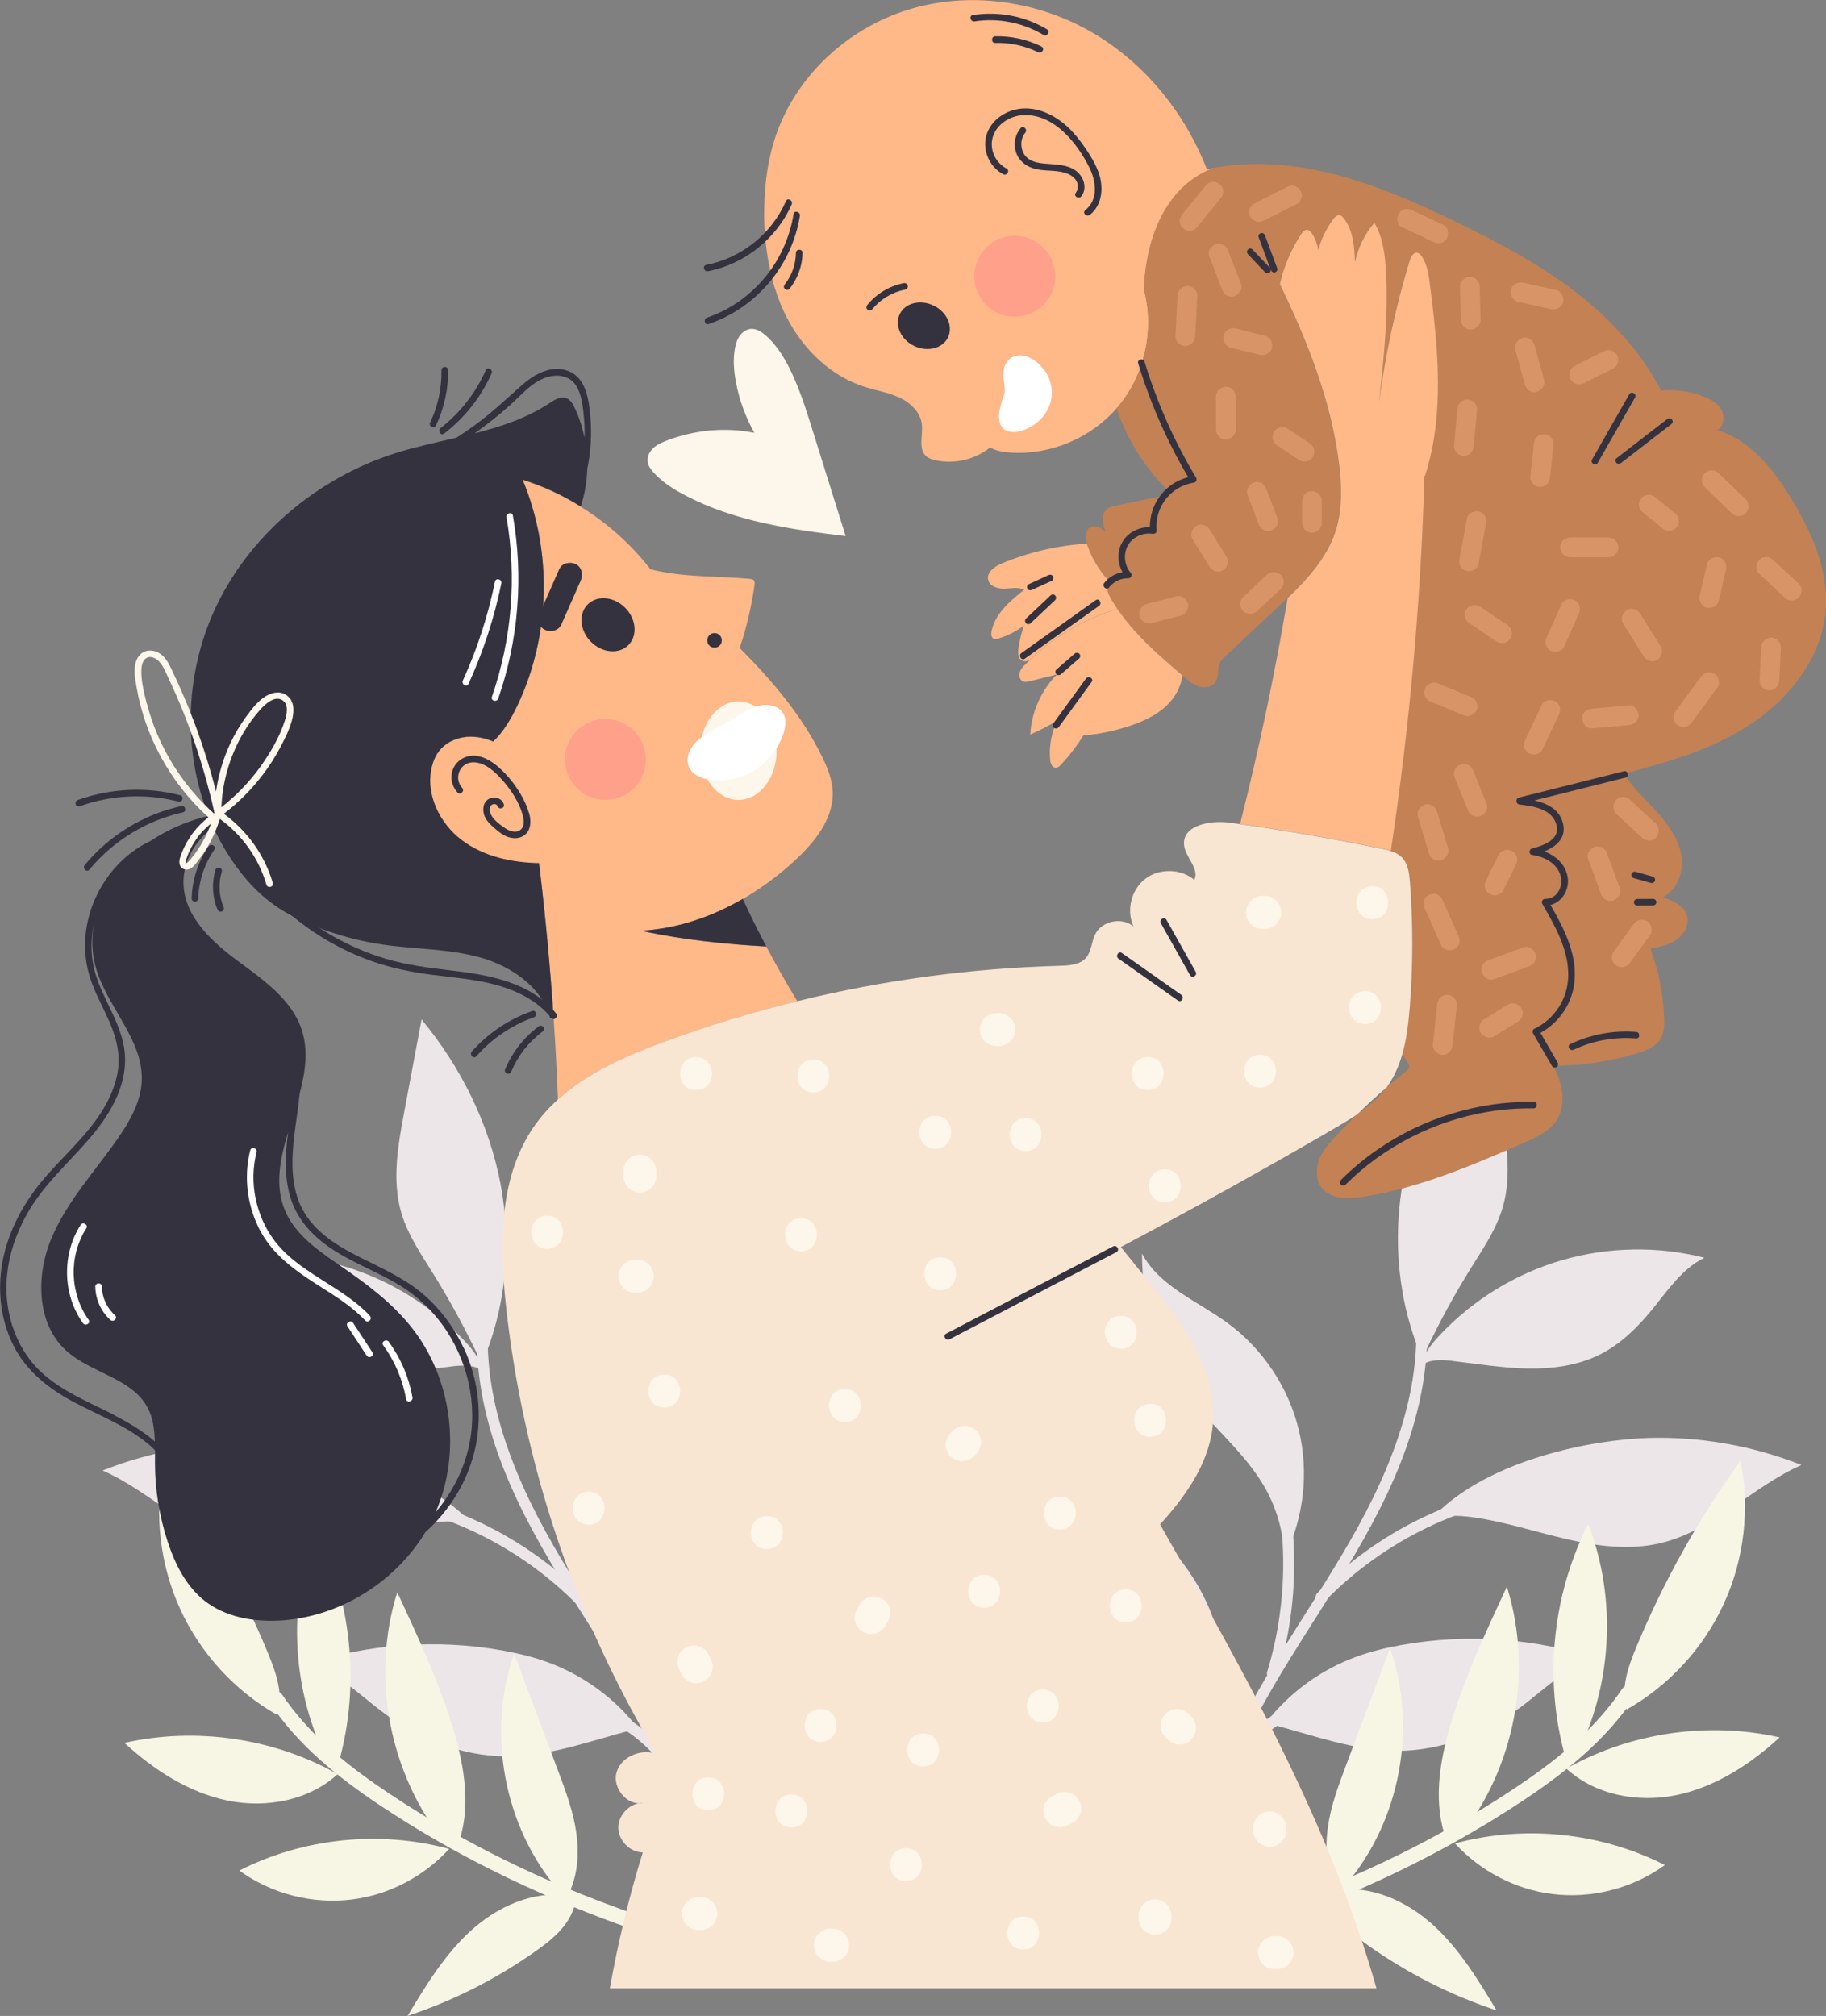
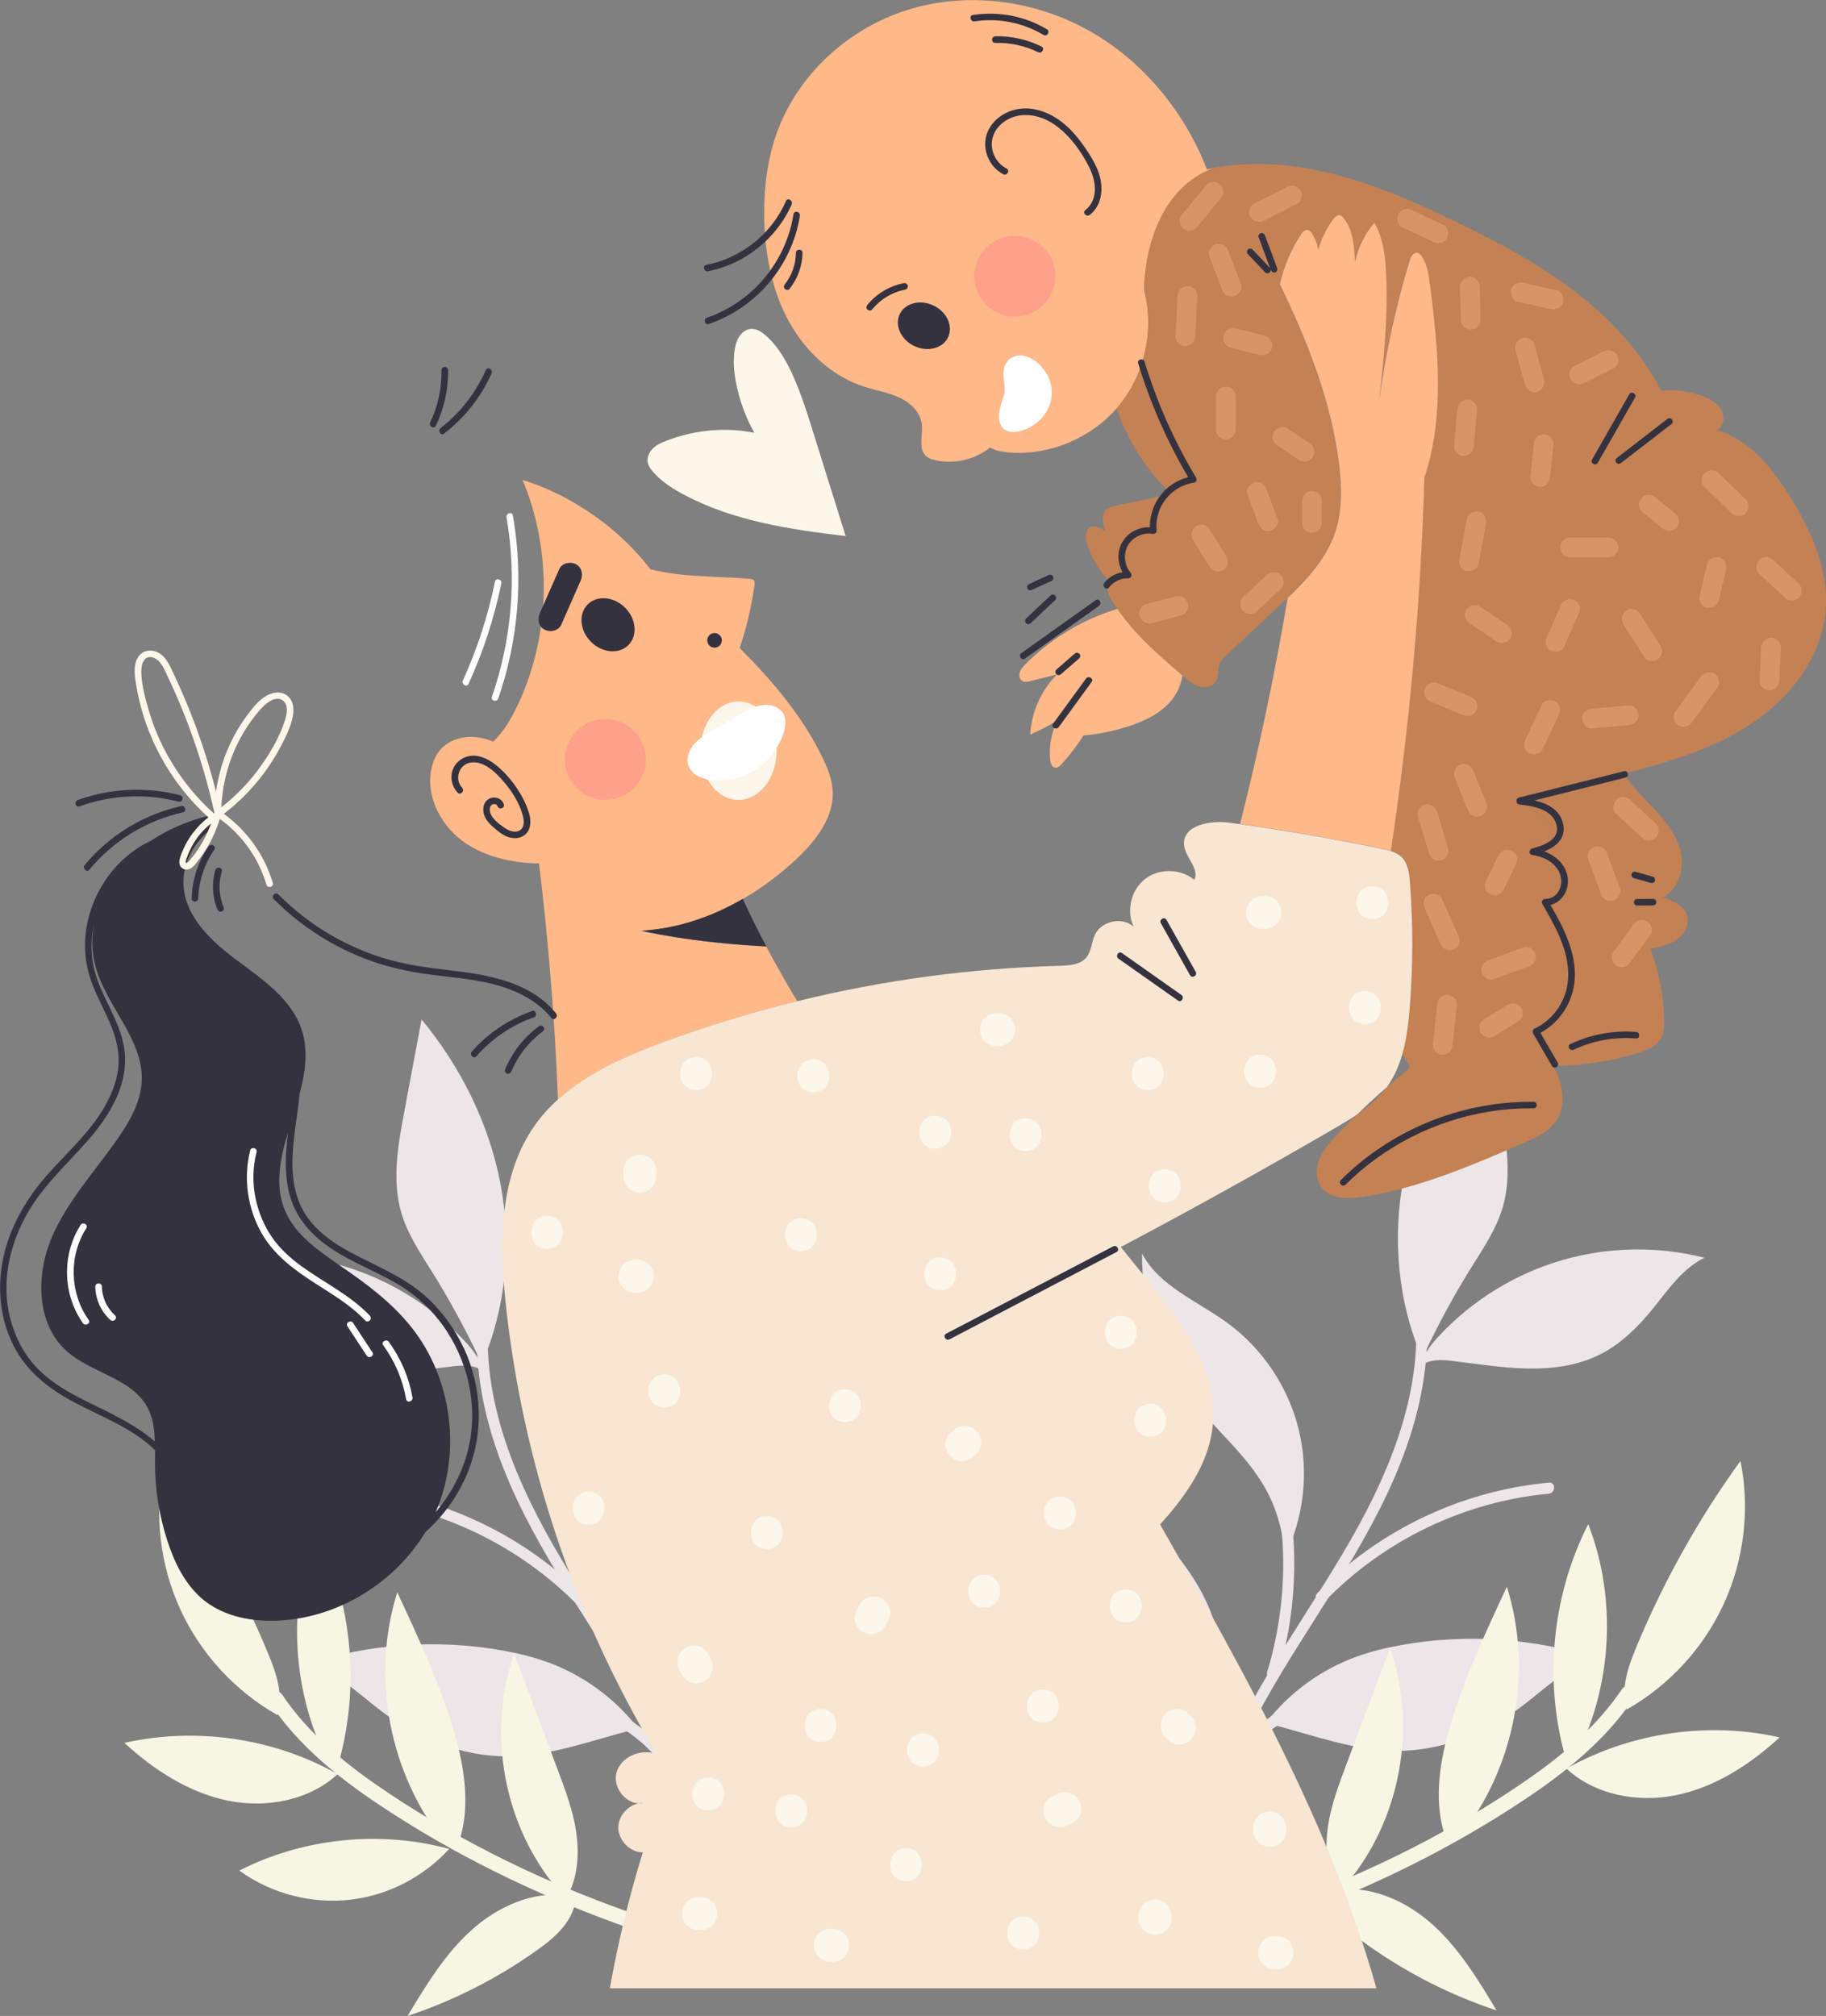
<svg xmlns="http://www.w3.org/2000/svg" id="Layer_2" data-name="Layer 2" viewBox="0 0 212.67 234.78">
  <rect x="0" y="0" width="212.67" height="234.78" fill="#808080" stroke="none" />
  <defs>
    <style>
      .cls-1 {
        fill: #f7f6e4;
      }

      .cls-2 {
        fill: #f8e6d2;
      }

      .cls-3 {
        fill: #ede6e8;
      }

      .cls-4 {
        fill: #ffa08a;
      }

      .cls-5 {
        fill: #fff;
      }

      .cls-6 {
        fill: #ffb888;
      }

      .cls-7 {
        fill: #fdf6ea;
      }

      .cls-8 {
        fill: #c38154;
      }

      .cls-9 {
        fill: #d89466;
      }

      .cls-10 {
        fill: #34323f;
      }

      .cls-11 {
        fill: none;
        stroke: #efefef;
        stroke-miterlimit: 10;
      }
    </style>
  </defs>
  <g id="OBJECTS">
    <g>
      <path class="cls-3" d="m52.63,159.13c1.22-.14,2.56-.21,3.54.51-.1-.33-.19-.67-.29-1.01h0c-.44-.96-1.13-1.79-1.85-2.54-3.84-4.08-8.79-7.11-14.17-8.68s-11.18-1.67-16.61-.29c2.58,1.26,4.25,3.77,6.06,6,1.71,2.1,3.69,4.05,6.11,5.27,2.61,1.31,5.6,1.69,8.51,1.63s5.81-.55,8.7-.88Z" />
-       <path class="cls-3" d="m54.62,177.07c-6.4-6.46-18.26-8.76-24.79-8.96-6.09-.18-12.22.9-17.88,3.15,5.72,2.52,10.23,7.59,16.3,9.07,3.63.89,7.45.4,11.09-.45,3.64-.84,7.2-2.03,10.9-2.54,1.69-.23,3.48-.31,5.03.42-.21-.24-.43-.47-.65-.69Z" />
      <path class="cls-3" d="m73.75,201.43c.18-.04.35-.09.53-.13l-.02-.09c-2.69-3.46-6.37-6.14-10.49-7.63-1.7-.62-3.46-1.04-5.24-1.36-7.65-1.37-15.63-.79-23,1.64,3.44.57,6.05,3.27,8.83,5.38,4.2,3.2,9.35,5.3,14.63,5.31,5.04,0,9.86-1.84,14.76-3.11Z" />
      <path class="cls-3" d="m55.73,158.04c.13.26.26.54.38.8h0c2.85-6.54,3.51-13.97,2.18-20.98-1.34-7.02-4.63-13.62-9.19-19.13-.67,3.57-1.34,7.15-2.01,10.72-.74,3.93-1.47,8.04-.33,11.86.75,2.5,2.24,4.7,3.62,6.91,1.98,3.17,3.76,6.45,5.36,9.82Z" />
      <path class="cls-3" d="m72.14,181.92s.01.04.02.06h.02c.08-2.8.85-5.59,2.23-8.04,2.25-3.98,5.95-6.92,8.73-10.54,3.65-4.76,5.67-10.77,5.61-16.77-2.02,3.83-6.46,5.53-9.94,8.08-4.11,3-7.11,7.49-8.31,12.43-1.2,4.92-.61,10.25,1.64,14.79Z" />
      <path class="cls-3" d="m80.26,200.28s.03.09.06.14c2.84-4.26,7.23-7.26,10.37-11.29,4.08-5.24,5.86-12.21,4.78-18.76-.1.78-.7,1.38-1.28,1.91-4.12,3.81-8.48,7.51-11.48,12.26-2.95,4.65-4.43,10.62-2.46,15.74Z" />
      <path class="cls-3" d="m56.71,196.3c5.17.06,10.5.69,15.14,3.13,1.74.91,3.36,2.1,4.75,3.51-1.27-2.62-2.7-5.18-4.19-7.64-5.5-9.1-11.98-17.82-15.11-28.12-1.62-5.33-2.27-10.95-1.32-16.47.14-.82,1.39-.51,1.25.3-1.77,10.2,2.23,20.28,7.22,28.98,2.39,4.17,5.05,8.2,7.59,12.28-1.97-9.08-1.06-18.68,2.62-27.23.33-.76,1.46-.15,1.14.61-4.02,9.34-4.59,20.01-1.62,29.73.04.15.03.27-.01.38,1.79,3.03,3.46,6.12,4.86,9.35,1.17-7.39,4.3-14.37,9.09-20.15.53-.64,1.47.24.94.88-5.08,6.13-8.27,13.76-9.06,21.69.07.19.15.37.21.56,1.97,5.38,3.07,11.13,2.51,16.86-.08.81-1.37.86-1.29.03.46-4.69-.18-9.25-1.5-13.65-.18-.05-.32-.18-.37-.42-.17-.85-.43-1.66-.76-2.44-.06-.07-.1-.16-.12-.27-1.51-3.38-4.36-6.07-7.67-7.75-4.39-2.23-9.41-2.79-14.27-2.85-.83-.01-.86-1.3-.03-1.29Z" />
      <path class="cls-3" d="m41.36,173.31c10.18.94,19.86,5.53,26.98,12.88.58.59-.3,1.54-.88.94-6.87-7.09-16.23-11.62-26.07-12.53-.82-.08-.86-1.37-.03-1.29Z" />
      <path class="cls-1" d="m67.1,213.35c.37,2.47.21,5.1-.93,7.33-.38-.14-.76-.28-1.14-.42l.03-.08c-6.37-7.44-8.41-18.33-5.18-27.58,1.69,4.5,3.38,9,5.07,13.5.89,2.37,1.79,4.76,2.16,7.26Z" />
      <path class="cls-1" d="m36.78,178.15c4.38,8.6,5.25,18.92,2.38,28.12-.25-.21-.5-.43-.75-.64-4.42-8.36-5.04-18.66-1.63-27.48Z" />
      <path class="cls-1" d="m52.56,215.06c-.23-.11-.46-.22-.68-.34-6.52-8.04-8.73-19.4-5.61-29.28,2.39,5.14,4.79,10.29,6.45,15.71,1.42,4.62,2.27,9.75.42,14.2-.2-.09-.39-.19-.59-.28Z" />
      <path class="cls-1" d="m66.17,220.68c.3.11.61.22.91.33-.1,1.17-.62,2.3-1.34,3.23-.9,1.18-2.08,2.09-3.29,2.95-4.58,3.25-9.64,5.82-14.98,7.59,2.13-3.55,4.31-7.14,7.37-9.93,3.06-2.78,7.2-4.67,11.29-4.1.01-.03.03-.05.04-.07Z" />
      <path class="cls-1" d="m52.32,215.32c-2.92,3.21-7.01,5.36-11.32,5.9-4.6.58-9.39-.65-13.13-3.37,7.47-3.8,16.36-4.71,24.45-2.52Z" />
      <path class="cls-1" d="m39.44,206.51c-3.33,3.16-8.38,4.12-12.89,3.2-4.57-.94-8.63-3.58-12.06-6.73,8.26-1.86,17.19-.59,24.59,3.5.02-.07.04-.13.07-.2.09.08.19.16.28.24Z" />
      <path class="cls-1" d="m32.36,199.6s-.03.09-.05.14c-4.93-2.79-8.95-7.16-11.31-12.31-2.37-5.16-3.06-11.08-1.94-16.64,4.89,6.75,8.98,14.08,12.17,21.78.92,2.24,1.79,4.73,1.12,7.04Z" />
      <path class="cls-1" d="m79.2,226.65c.08-.59.15-1.18.23-1.76-2.67-.97-5.35-1.89-8.01-2.87-4.84-1.78-9.58-3.83-14.18-6.18-4.61-2.36-9.09-4.99-13.35-7.94-4.21-2.91-8.15-6.27-11.03-10.54-.63-.93-1.95.21-1.32,1.13,3.25,4.82,7.85,8.52,12.65,11.72,8.61,5.74,17.94,10.3,27.66,13.83,2.44.88,4.91,1.73,7.36,2.63Z" />
      <path class="cls-3" d="m169.13,158.49c-1.22-.14-2.56-.21-3.54.51.1-.33.19-.67.29-1.01h0c.44-.96,1.13-1.79,1.85-2.54,3.84-4.08,8.79-7.11,14.17-8.68,5.38-1.57,11.18-1.67,16.61-.29-2.58,1.26-4.25,3.77-6.06,6-1.71,2.1-3.69,4.05-6.11,5.27-2.61,1.31-5.6,1.69-8.51,1.63-2.92-.06-5.81-.55-8.7-.88Z" />
-       <path class="cls-3" d="m167.14,176.43c6.4-6.46,18.26-8.76,24.79-8.96,6.09-.18,12.22.9,17.88,3.15-5.72,2.52-10.23,7.59-16.3,9.07-3.63.89-7.45.4-11.09-.45-3.64-.84-7.2-2.03-10.9-2.54-1.69-.23-3.48-.31-5.03.42.21-.24.43-.47.65-.69Z" />
+       <path class="cls-3" d="m167.14,176.43Z" />
      <path class="cls-3" d="m148.01,200.79c-.18-.04-.35-.09-.53-.13l.02-.09c2.69-3.46,6.37-6.14,10.49-7.63,1.7-.62,3.46-1.04,5.24-1.36,7.65-1.37,15.63-.79,23,1.64-3.44.57-6.05,3.27-8.83,5.38-4.2,3.2-9.35,5.3-14.63,5.31-5.04,0-9.86-1.84-14.76-3.11Z" />
      <path class="cls-3" d="m166.03,157.4c-.13.26-.26.54-.38.8h0c-2.85-6.54-3.51-13.97-2.18-20.98,1.34-7.02,4.63-13.62,9.19-19.13.67,3.57,1.34,7.15,2.01,10.72.74,3.93,1.47,8.04.33,11.86-.75,2.5-2.24,4.7-3.62,6.91-1.98,3.17-3.76,6.45-5.36,9.82Z" />
      <path class="cls-3" d="m149.62,181.28s-.01.04-.02.06h-.02c-.08-2.8-.85-5.59-2.23-8.04-2.25-3.98-5.95-6.92-8.73-10.54-3.65-4.76-5.67-10.77-5.61-16.77,2.02,3.83,6.46,5.53,9.94,8.08,4.11,3,7.11,7.49,8.31,12.43,1.2,4.92.61,10.25-1.64,14.79Z" />
      <path class="cls-3" d="m141.5,199.64s-.03.09-.06.14c-2.84-4.26-7.23-7.26-10.37-11.29-4.08-5.24-5.86-12.21-4.78-18.76.1.78.7,1.38,1.28,1.91,4.12,3.81,8.48,7.51,11.48,12.26,2.95,4.65,4.43,10.62,2.46,15.74Z" />
      <path class="cls-3" d="m165.05,195.65c-5.17.06-10.5.69-15.14,3.13-1.74.91-3.36,2.1-4.75,3.51,1.27-2.62,2.7-5.18,4.19-7.64,5.5-9.1,11.98-17.82,15.11-28.12,1.62-5.33,2.27-10.95,1.32-16.47-.14-.82-1.39-.51-1.25.3,1.77,10.2-2.23,20.28-7.22,28.98-2.39,4.17-5.05,8.2-7.59,12.28,1.97-9.08,1.06-18.68-2.62-27.23-.33-.76-1.46-.15-1.14.61,4.02,9.34,4.59,20.01,1.62,29.73-.04.15-.03.27.01.38-1.79,3.03-3.46,6.12-4.86,9.35-1.17-7.39-4.3-14.37-9.09-20.15-.53-.64-1.47.24-.94.88,5.08,6.13,8.27,13.76,9.06,21.69-.07.19-.15.37-.21.56-1.97,5.38-3.07,11.13-2.51,16.86.08.81,1.37.86,1.29.03-.46-4.69.18-9.25,1.5-13.65.18-.05.32-.18.37-.42.17-.85.43-1.66.76-2.44.06-.07.1-.16.12-.27,1.51-3.38,4.36-6.07,7.67-7.75,4.39-2.23,9.41-2.79,14.27-2.85.83-.01.86-1.3.03-1.29Z" />
      <path class="cls-3" d="m180.4,172.67c-10.18.94-19.86,5.53-26.98,12.88-.58.59.3,1.54.88.94,6.87-7.09,16.23-11.62,26.07-12.53.82-.08.86-1.37.03-1.29Z" />
      <path class="cls-1" d="m154.67,212.71c-.37,2.47-.21,5.1.93,7.33.38-.14.76-.28,1.14-.42l-.03-.08c6.37-7.44,8.41-18.33,5.18-27.58-1.69,4.5-3.38,9-5.07,13.5-.89,2.37-1.79,4.76-2.16,7.26Z" />
      <path class="cls-1" d="m184.98,177.5c-4.38,8.6-5.25,18.92-2.38,28.12.25-.21.5-.43.75-.64,4.42-8.36,5.04-18.66,1.63-27.48Z" />
      <path class="cls-1" d="m169.21,214.41c.23-.11.46-.22.68-.34,6.52-8.04,8.73-19.4,5.61-29.28-2.39,5.14-4.79,10.29-6.45,15.71-1.42,4.62-2.27,9.75-.42,14.2.2-.09.39-.19.59-.28Z" />
      <path class="cls-1" d="m155.6,220.04c-.3.11-.61.22-.91.33.1,1.17.62,2.3,1.34,3.23.9,1.18,2.08,2.09,3.29,2.95,4.58,3.25,9.64,5.82,14.98,7.59-2.13-3.55-4.31-7.14-7.37-9.93-3.06-2.78-7.2-4.67-11.29-4.1-.01-.03-.03-.05-.04-.07Z" />
-       <path class="cls-1" d="m169.45,214.68c2.92,3.21,7.01,5.36,11.32,5.9,4.6.58,9.39-.65,13.13-3.37-7.47-3.8-16.36-4.71-24.45-2.52Z" />
      <path class="cls-1" d="m182.32,205.87c3.33,3.16,8.38,4.12,12.89,3.2,4.57-.94,8.63-3.58,12.06-6.73-8.26-1.86-17.19-.59-24.59,3.5-.02-.07-.04-.13-.07-.2-.09.08-.19.16-.28.24Z" />
      <path class="cls-1" d="m189.41,198.95s.03.09.05.14c4.93-2.79,8.95-7.16,11.31-12.31,2.37-5.16,3.06-11.08,1.94-16.64-4.89,6.75-8.98,14.08-12.17,21.78-.92,2.24-1.79,4.73-1.12,7.04Z" />
      <path class="cls-1" d="m142.57,226.01c-.08-.59-.15-1.18-.23-1.76,2.67-.97,5.35-1.89,8.01-2.87,4.84-1.78,9.58-3.83,14.18-6.18,4.61-2.36,9.09-4.99,13.35-7.94,4.21-2.91,8.15-6.27,11.03-10.54.63-.93,1.95.21,1.32,1.13-3.25,4.82-7.85,8.52-12.65,11.72-8.61,5.74-17.94,10.3-27.66,13.83-2.44.88-4.91,1.73-7.36,2.63Z" />
      <path class="cls-11" d="m111.44,20.4c-.03-.06-.13,0-.12.06s.07.1.12.14c2.3,1.39,4.04,3.51,5.73,5.59" />
      <path class="cls-11" d="m114.31,18.84c2.24,1.35,4.23,3.11,5.84,5.17" />
      <path class="cls-6" d="m96.98,92.02c.2,3.15-1.97,5.93-4.28,8.08-1.88,1.75-3.96,3.31-6.19,4.6-3.63,2.1-7.65,3.47-11.81,3.71,0,0,5.52,1.36,14.55,1.83,1.14,2.16,2.35,4.29,3.62,6.38-5.28,1.28-10.49,2.87-15.58,4.75-4.4,1.62-8.88,3.58-12.31,6.7-.12-3.16-.28-6.31-.5-9.47-.41-6.03-.97-12.04-1.7-18.04-3.18-.06-6.44-.76-8.97-2.66-2.65-1.98-4.33-5.47-3.49-8.67.15-.58.38-1.14.74-1.63.74-1.04,2-1.64,3.28-1.76,1.05-.09,2.12.12,3.1.54,1.23-1.17,2.1-2.68,2.83-4.21,3.87-8.15,4.08-17.96.59-26.28,2.39.75,4.66,1.8,6.78,3.13,3.11,1.91,5.88,4.39,8.12,7.28,3.72.95,7.68.78,11.54,1.11.18.02.4.05.51.19.11.15.09.35.07.52-.35,2.5-.92,4.96-1.73,7.35,3.79,3.8,7.33,7.95,9.66,12.79.58,1.2,1.08,2.46,1.17,3.79Z" />
      <path class="cls-6" d="m133.26,33.78c.71,2.68.63,5.54-.16,8.19-.56,1.89-1.48,3.68-2.73,5.22-.11.13-.21.26-.33.38-3.01,3.44-7.65,5.41-12.21,5.15-.87-.05-1.76-.18-2.52-.6-1.76,1.41-4.19,1.98-6.4,1.47-.37-.08-.74-.2-1.02-.44-1-.86-.37-2.46-.53-3.77-.17-1.4-1.35-2.5-2.63-3.09-1.28-.59-2.7-.81-4.05-1.24-3.84-1.23-6.97-4.21-8.88-7.76-1.32-2.45-2.09-5.15-2.48-7.91-.18-1.24-.28-2.5-.31-3.75,0-.44-.02-.87,0-1.32.03-2.96.44-5.94,1.43-8.74,2.42-6.85,8.35-12.27,15.3-14.43,6.94-2.16,14.73-1.13,21.07,2.42,6.3,3.52,11.15,9.44,13.76,16.17.28-.06.55-.12.83-.16-8.32,3.12-8.13,14.22-8.13,14.22Z" />
      <path class="cls-8" d="m193.48,45.49c1.66-.17,3.37.08,4.93.69.83.32,1.66.79,2.09,1.57s.28,1.93-.51,2.34c3.91,1.17,6.64,4.66,8.75,8.16,2.29,3.82,4.19,8.12,3.92,12.56-.35,5.74-4.35,10.75-9.21,13.82-4.34,2.74-9.34,4.19-14.32,5.47-.6.16-1.2.31-1.8.46-3.44.87-6.89,1.74-10.33,2.62l.04.14c.93.65,1.86,1.3,2.79,1.95.62.44,1.33,1.13,1.04,1.83-.41.97-2.1.54-2.67,1.42,1,.47,2.03.96,2.75,1.81.71.84,1,2.15.38,3.06-.3.44-.78.76-.93,1.27-.14.47.05.96.22,1.41.83,2.19,1.42,4.46,1.76,6.78.16,1.09.26,2.22-.04,3.28-.51,1.81-2.08,3.1-3.56,4.27.64,1.27,1.47,2.45,2.12,3.72.18.34.35.69.49,1.04.68,1.67.91,3.69-.05,5.23-.84,1.37-2.42,2.09-3.9,2.73-6.08,2.63-12.24,5.29-18.8,6.28-1.68.25-3.69.26-4.72-1.09-.69-.91-.69-2.22-.27-3.28.42-1.07,1.2-1.95,1.99-2.78.8-.86,1.62-1.7,2.45-2.5,1.25-.85,2.42-1.81,3.32-3.01.03-.04.06-.08.08-.12.74-.64,1.51-1.27,2.29-1.89.15-.12.32-.27.35-.46s-.08-.38-.19-.54c-.21-.31-.42-.63-.63-.94.51-1.76.74-3.65.88-5.49.39-4.86.4-9.75.02-14.61-.08-1.01-.21-2.11-.92-2.85-.36-.37-.82-.6-1.32-.75,2.19-14.47,3.5-29.07,3.91-43.69h.06c2.3-7.1,1.53-14.81.58-22.22-.15-1.14-.31-2.33-.94-3.31-.13-.2-.31-.41-.54-.44-.47-.08-.77.48-.9.94-1.63,5.39-2.82,10.89-3.56,16.47.54-5.08,1.1-10.19.81-15.29-.12-1.94-.37-3.94-1.35-5.62-1.11,1.3-1.89,2.89-2.26,4.56-.06-1.78-.21-3.69-1.31-5.09-.12-.15-.27-.31-.45-.35-.32-.06-.6.22-.79.48-.78,1.07-1.37,2.29-1.73,3.57-.1-.68-.34-1.33-.71-1.9-.12-.2-.3-.41-.54-.44-.33-.05-.6.26-.77.54-1.15,1.76-1.99,3.73-2.45,5.78,3.21,6.66,6,13.63,6.9,20.97.32,2.65.39,5.42-.46,7.95-1.02,3.01-3.22,5.42-5.53,7.64-.38.38-.77.74-1.17,1.11-1.99,1.86-3.99,3.74-5.98,5.61-.29.27-.58.55-.74.91-.28.66-.07,1.48-.44,2.09-.37.62-1.22.8-1.91.61s-1.27-.67-1.81-1.14c-.07-.06-.14-.12-.21-.18-2.76-2.35-5.54-4.76-7.56-7.74-.25-.36-.48-.73-.7-1.1-.31-.52-.59-1.12-.43-1.7.05-.18.13-.33.25-.46.48-.58,1.43-.74,2.23-.8-.73-.96-.91-2.3-.48-3.43.44-1.13,1.48-1.99,2.66-2.22.23-.04.48-.07.67-.21.28-.2.35-.56.44-.89.26-.95.77-1.83,1.45-2.55l.23-.23c.77-.72,1.72-1.26,2.75-1.5-2.59-4.36-5.25-8.92-6.11-13.86.79-2.65.87-5.51.16-8.19,0,0-.19-11.1,8.13-14.22,4.63-.86,9.44-.43,14.02.74,4.93,1.25,9.61,3.33,14.2,5.55,4.86,2.36,9.67,4.9,13.96,8.2,4.03,3.11,7.59,6.92,9.9,11.45Z" />
      <path class="cls-8" d="m196.48,106.64c.31,1.04-.32,2.18-1.21,2.8s-1.99.84-3.06,1.04c1,2.64,1.55,5.45,1.61,8.29.02.71,0,1.47-.35,2.09-.52.99-1.66,1.45-2.74,1.79-3.18.98-6.51,1.48-9.84,1.47-.65-1.27-1.47-2.45-2.12-3.72,1.48-1.17,3.05-2.45,3.56-4.27.3-1.07.2-2.19.04-3.28-.34-2.32-.93-4.6-1.76-6.78-.18-.45-.36-.94-.22-1.41.15-.51.63-.84.93-1.27.63-.91.34-2.22-.38-3.06-.71-.85-1.75-1.34-2.75-1.81.57-.88,2.26-.45,2.67-1.42.3-.7-.41-1.39-1.04-1.83-.94-.64-1.86-1.3-2.79-1.95l-.04-.14c3.44-.87,6.89-1.74,10.33-2.62.6-.15,1.2-.3,1.8-.46,1.04,1.62,2.48,2.94,3.78,4.36,1.31,1.44,2.53,3.08,2.89,5s-.36,4.15-2.1,5.03c1.14.41,2.43.97,2.78,2.14Z" />
      <path class="cls-6" d="m165.9,55.41c-.41,14.62-1.73,29.22-3.91,43.69-.36-.12-.74-.2-1.1-.28-5.45-1.12-10.95-2.07-16.46-2.86,2.2-8.69,4.05-17.48,5.54-26.31,2.31-2.22,4.51-4.63,5.53-7.64.85-2.53.78-5.29.46-7.95-.9-7.33-3.68-14.31-6.9-20.97.46-2.05,1.3-4.02,2.45-5.78.18-.28.44-.59.77-.54.24.03.41.25.54.44.37.58.61,1.23.71,1.9.35-1.28.94-2.5,1.73-3.57.19-.26.47-.54.79-.48.18.04.33.19.45.35,1.1,1.4,1.25,3.31,1.31,5.09.36-1.67,1.14-3.26,2.26-4.56.98,1.67,1.24,3.67,1.35,5.62.29,5.1-.26,10.21-.81,15.29.74-5.58,1.93-11.09,3.56-16.47.13-.46.43-1.02.9-.94.24.04.41.25.54.44.63.97.8,2.16.94,3.31.95,7.41,1.72,15.11-.58,22.22h-.06Z" />
      <path class="cls-2" d="m92.87,116.6c10-2.46,20.27-3.84,30.56-4.12,1.11-.03,2.39-.12,3.09-.97.61-.74.6-1.81,1.02-2.67.76-1.59,3.15-2.09,4.48-.93-.87-1.87-.27-4.3,1.36-5.55,1.63-1.26,4.14-1.21,5.72.11.63-1.33-1.09-2.64-1.2-4.1-.17-2.29,3.11-2.87,5.37-2.55.38.05.76.11,1.14.16,5.52.79,11.01,1.74,16.46,2.86.37.08.74.15,1.1.28.5.15.96.38,1.32.75.71.74.84,1.83.92,2.85.38,4.86.37,9.75-.02,14.61-.15,1.84-.37,3.73-.88,5.49-.4,1.37-.97,2.68-1.82,3.83-1.17,1-2.3,2.04-3.41,3.13-.85.58-1.75,1.1-2.63,1.62-8.22,4.78-16.52,9.39-24.91,13.83,1.07,1.33,2.15,2.66,3.22,4,3.84,4.77,7.9,10.16,7.53,16.28-.28,4.61-3.01,8.53-6.18,12.03,9.88,17.31,19.77,34.87,25.2,54.02h-89.28c.94-5.34,2.23-10.63,3.83-15.82-1.51-.02-2.86-1.41-2.85-2.92.02-1.33,1.08-2.53,2.36-2.8.18,0,.35-.02.53-.06-.18,0-.35.02-.53.06-1.64-.05-3.05-1.99-2.55-3.64.55-1.83,2.86-2.75,4.66-2.11-9.57-15.93-15.6-33.95-17.58-52.43-.76-7.17-.75-14.98,3.43-20.84.77-1.08,1.66-2.06,2.64-2.94,3.42-3.11,7.91-5.08,12.31-6.7,5.09-1.88,10.3-3.47,15.58-4.75Z" />
      <path class="cls-8" d="m136.35,57.19s-.21.06-.29-.02c-2.72-2.68-4.79-6-6.02-9.6.12-.12.22-.25.33-.38,1.25-1.53,2.17-3.32,2.73-5.22.87,4.94,3.52,9.51,6.11,13.86-1.03.24-1.98.77-2.75,1.5l-.12-.13Z" />
      <path class="cls-8" d="m126.59,63.32c-.21-.72-.22-1.62.43-1.93.57-.28,1.21.12,1.72.49-.31-.89-.54-2.04.2-2.62.27-.21.63-.29.97-.36,2.11-.44,4.23-.89,6.33-1.33-.68.72-1.19,1.6-1.45,2.55-.09.33-.17.69-.44.89-.18.14-.44.17-.67.21-1.18.23-2.22,1.1-2.66,2.22-.43,1.13-.25,2.47.48,3.43-.81.05-1.76.22-2.23.8l-.26-.15c-1.04-1.17-1.85-2.54-2.36-4.01-.02-.05-.04-.12-.05-.18Z" />
      <path class="cls-6" d="m137.7,78.67c-.15,1.35-.89,2.63-1.89,3.57-1.2,1.11-2.73,1.8-4.29,2.32-1.73.57-3.53.94-5.34,1.1-.75,1.2-1.61,2.32-2.57,3.36-.18.21-.42.42-.7.39-.4-.03-.56-.53-.6-.94-.15-1.55.15-3.15.83-4.55-1.01.61-2.06,1.15-3.15,1.63.14-2.61,1.27-5.16,3.12-7.01-1.06.26-2.11.53-3.17.8-.25.06-.53.12-.77.03-.38-.15-.52-.64-.41-1.03s.39-.71.68-.99c.15-.15.31-.3.46-.45,2.88-2.77,6.43-4.84,10.25-5.98,2.02,2.98,4.79,5.39,7.56,7.74Z" />
-       <path class="cls-6" d="m119.83,76.83c-.22.28-.79.23-1.03-.08-.28-.37-.24-.87-.17-1.33.13-.87.34-1.73.62-2.56-.9.68-1.92,1.19-3,1.51-.17.05-.36.09-.52.02-.29-.14-.31-.54-.25-.87.42-2.06,2.17-3.53,3.81-4.84-.71-.34-1.53-.15-2.31-.12-.78.02-1.72-.27-1.89-1.03-.21-.9.78-1.58,1.63-1.93,3.13-1.3,6.49-2.08,9.87-2.29.02.06.03.12.05.18.51,1.47,1.32,2.85,2.36,4.01l.26.15c-.12.13-.2.28-.25.46-.16.58.12,1.18.43,1.7.22.38.45.74.7,1.1-3.82,1.14-7.36,3.21-10.25,5.98l-.07-.07Z" />
      <path class="cls-5" d="m121.53,43.02c-.22-.32-.49-.61-.8-.86-.59-.46-1.34-.82-2.1-.76-.75.06-1.35.52-1.61,1.23-.33.9-.01,1.87,0,2.79,0,.1,0,.19,0,.29-.12.4-.26.8-.38,1.2,0,0,0,.02,0,.02-.13.42-.24.84-.28,1.27-.05.61.04,1.29.49,1.71.52.49,1.35.48,2.04.28,1.58-.43,2.95-1.66,3.43-3.23.41-1.35.11-2.89-.78-3.96Z" />
      <path class="cls-7" d="m87.88,50.45c-1.04-1.85-1.78-3.87-2.17-5.95-.24-1.29-.35-2.61-.12-3.9.1-.54.26-1.07.58-1.52.33-.44.83-.77,1.38-.78.6,0,1.14.35,1.6.74,1.49,1.3,2.49,3.08,3.29,4.89.94,2.13,1.63,4.35,2.32,6.57,1.24,3.97,2.49,7.95,3.73,11.93-6.44-.76-12.94-1.73-18.67-4.73-1.36-.71-2.69-1.54-3.71-2.69-.32-.35-.61-.75-.68-1.23-.08-.59.21-1.18.65-1.59.43-.41.99-.65,1.55-.87,3.25-1.25,6.84-1.6,10.25-.91Z" />
      <path class="cls-10" d="m86.51,104.69c.86,1.87,1.77,3.71,2.74,5.53-9.03-.47-14.55-1.83-14.55-1.83,4.17-.24,8.19-1.6,11.81-3.71Z" />
      <circle class="cls-4" cx="70.51" cy="88.45" r="4.71" />
-       <path class="cls-10" d="m68.39,54.65c.42-2,.55-4.06.37-6.1-.17-1.93-.47-4.49-2.53-5.32-2.05-.83-4.1.42-5.59,1.75-1.81,1.62-3.55,3.25-5.52,4.67-.64.46-1.3.9-1.96,1.33-2.37.55-4.75,1.06-7.05,1.78-9.25,2.92-17.31,9.72-21.26,18.58-3.29,7.4-3.54,16.16-.58,23.65.18.45.37.9.58,1.34.45,1,.97,1.99,1.56,2.94,1.43,2.32,3.21,4.46,5.42,6.05,1.48,1.07,3.12,1.88,4.81,2.55,2.58,1.03,5.28,1.76,8.02,2.15,3.74.54,7.59.47,11.23,1.48,3.64,1.01,7.22,3.44,8.19,7.09l.4-.03c-.41-6.03-.97-12.04-1.7-18.04-3.18-.06-6.44-.76-8.97-2.66-2.65-1.98-4.33-5.47-3.49-8.67.15-.58.38-1.14.74-1.63.74-1.04,2-1.64,3.28-1.76,1.05-.09,2.12.12,3.1.54,1.23-1.17,2.1-2.68,2.83-4.21,3.87-8.15,4.08-17.96.59-26.28,2.39.75,4.66,1.8,6.78,3.13.46-1.4.71-2.86.76-4.33Zm-2.41-8.26c-.68-.28-1.4.18-2.01.58-2.64,1.74-5.62,2.72-8.69,3.5,1.45-1.03,2.85-2.14,4.17-3.33,1.48-1.34,3.01-3.24,5.16-3.38,1.02-.07,1.96.3,2.51,1.19.56.9.71,2.04.83,3.07.12.99.16,1.98.13,2.97-.25-1.22-.63-2.41-1.17-3.53-.21-.43-.47-.88-.91-1.07Z" />
      <path class="cls-10" d="m54.01,157c-1.08-2.33-2.65-4.46-4.59-6.16-2.25-1.97-4.99-3.14-7.63-4.48-2.53-1.28-5.12-2.87-6.52-5.44-1.44-2.64-1.34-5.82-.99-8.72.19-1.6.47-3.22.62-4.83.67-2.55,1.03-5.07.22-7.5-1.18-3.51-4.5-5.78-7.46-7.98-2.98-2.21-6.05-5.03-6.28-8.73-.18-2.66,1.3-5.26,3.48-6.81-.21-.44-.4-.89-.58-1.34-2.38.59-4.7,1.56-6.73,2.92-4.73,2.22-7.81,7.4-7.64,12.62.05,1.45.36,2.85.89,4.2.63,1.6,1.48,3.11,2.13,4.7.66,1.61,1.04,3.29.83,5.04-.22,1.76-.96,3.43-1.89,4.93-1.97,3.15-4.89,5.54-7.21,8.41-2.16,2.69-3.8,5.86-4.4,9.28-.56,3.21-.19,6.57,1.26,9.5,1.51,3.06,4.12,5.11,7.08,6.68,2.96,1.58,6.21,2.78,8.79,4.99.23.2.46.41.67.63,0,.51-.01,1.01-.01,1.51,0,3.08.51,6.18,1.47,9.11.86,2.63,2.16,5.22,4.34,6.93,2.39,1.85,5.55,2.42,8.56,2.28,6.94-.32,13.54-4.38,17.13-10.31,2.04-1.82,3.7-4.09,4.78-6.62,2.05-4.76,1.86-10.13-.31-14.82Zm-40.68,7.81c-3-1.54-6.27-2.81-8.73-5.2-2.37-2.31-3.66-5.57-3.83-8.85-.18-3.48.89-6.92,2.67-9.88,1.92-3.19,4.73-5.63,7.12-8.44,2.16-2.55,4.06-5.68,4.01-9.14-.05-3.48-2.26-6.31-3.33-9.5-.69-2.05-.74-4.25-.28-6.34-.31,1.69-.29,3.42.16,5.08,1.26,4.68,5.58,8.48,5.39,13.33-.1,2.45-1.38,4.69-2.78,6.71-2.67,3.84-5.94,7.34-7.75,11.66-1.8,4.32-1.74,9.9,1.72,13.05,2.88,2.63,7.62,3.18,9.47,6.61.66,1.22.82,2.58.86,3.98-1.41-1.24-3.08-2.21-4.71-3.05Zm37.41,11.31c3.04-7,1.91-15.66-2.88-21.62-2.24-2.8-5.16-4.98-8.12-7.01-2.56-1.77-5.32-3.62-6.54-6.49-1.23-2.91-.58-6.01.35-9.14-.31,2.5-.47,5.08.25,7.52.77,2.63,2.63,4.61,4.87,6.09,2.48,1.64,5.31,2.66,7.85,4.2,2.21,1.35,4.09,3.18,5.51,5.35,2.74,4.2,3.73,9.49,2.35,14.34-.7,2.48-1.97,4.79-3.64,6.76Z" />
      <path class="cls-10" d="m129.64,145.16c-6.48,3.39-12.96,6.78-19.44,10.16-.44.23-.05.89.39.66,6.48-3.39,12.96-6.78,19.44-10.16.44-.23.05-.89-.39-.66Z" />
      <path class="cls-10" d="m137.59,115.87c-2.31-1.63-4.62-3.26-6.93-4.88-.4-.28-.79.38-.39.66,2.31,1.63,4.62,3.26,6.93,4.88.4.28.79-.38.39-.66Z" />
      <path class="cls-10" d="m139.26,113.18c-1.13-2.02-2.26-4.03-3.4-6.05-.24-.43-.9-.04-.66.39,1.13,2.02,2.26,4.03,3.4,6.05.24.43.9.04.66-.39Z" />
      <path class="cls-10" d="m189.11,89.83c-4.07,1.02-8.14,2.04-12.21,3.06-.14.04-.22.13-.25.23-.09.22.02.55.33.58,1.61.19,3.81.51,4.3,2.37.46,1.74-1.56,2.42-2.86,2.75-.34.09-.39.68,0,.74,1.39.21,2.82.89,3.3,2.31.42,1.26-.29,2.83-1.76,2.82-.29,0-.48.33-.33.58,1.49,2.58,3.09,5.35,3.02,8.44-.06,2.63-1.59,4.98-3.96,6.11-.19.09-.23.36-.14.52l2.21,3.81c.25.43.91.04.66-.39-.67-1.16-1.34-2.31-2.01-3.47,2.3-1.25,3.82-3.62,3.99-6.24.2-3.14-1.3-6.01-2.82-8.66,1.4-.34,2.25-1.84,1.99-3.29-.26-1.46-1.39-2.44-2.7-2.94,1.34-.55,2.53-1.5,2.19-3.16-.35-1.69-1.81-2.42-3.35-2.78,3.54-.89,7.07-1.77,10.61-2.66.48-.12.28-.86-.2-.74Z" />
      <path class="cls-10" d="m139.32,55.66c-2.55-4.25-4.58-8.8-6.02-13.54-.14-.47-.88-.27-.74.2,1.41,4.63,3.37,9.09,5.83,13.26-2.65.65-4.51,3.09-4.46,5.82-1.29-.03-2.57.6-3.23,1.76-.62,1.09-.55,2.42.04,3.48-.83.14-1.59.57-2.12,1.24-.31.38.23.93.54.54.56-.7,1.35-1.09,2.25-1.07.36,0,.47-.41.27-.65-.73-.86-.88-2.16-.33-3.16.55-.99,1.75-1.54,2.87-1.37.22.04.51-.1.49-.37-.26-2.76,1.64-5.18,4.37-5.6.25-.04.34-.37.23-.56Z" />
      <path class="cls-10" d="m189.76,45.92c-1.44,2.53-2.89,5.06-4.33,7.59-.25.43.42.82.66.39l4.33-7.59c.25-.43-.42-.82-.66-.39Z" />
      <path class="cls-10" d="m194.7,48.82c-.16-.16-.38-.13-.54,0-1.96,1.52-3.93,3.03-5.89,4.55-.17.13-.13.41,0,.54.16.16.38.13.54,0l5.89-4.55c.17-.13.13-.41,0-.54Z" />
      <path class="cls-10" d="m56.58,43.11c-1.17,2.63-2.97,4.97-5.25,6.73-.39.3,0,.96.39.66,2.39-1.84,4.3-4.24,5.53-7.01.2-.45-.46-.84-.66-.39Z" />
      <path class="cls-10" d="m51.42,43.1c.03,2.11-.41,4.2-1.32,6.1-.21.44.45.83.66.39.97-2.03,1.46-4.24,1.43-6.49,0-.49-.77-.49-.77,0Z" />
      <path class="cls-10" d="m21.1,93.88c-4.38.97-8.37,3.41-11.23,6.86-.31.38.23.92.54.54,2.78-3.36,6.63-5.72,10.89-6.67.48-.11.28-.85-.2-.74Z" />
      <path class="cls-10" d="m21,92.62c-3.93-1.01-8.12-.82-11.94.55-.46.17-.26.91.2.74,3.7-1.33,7.72-1.53,11.53-.55.48.12.68-.62.2-.74Z" />
      <path class="cls-10" d="m24.29,98.57c-1.23,1.78-1.91,3.9-1.97,6.06-.01.49.75.49.77,0,.06-2.03.72-4,1.87-5.67.28-.41-.38-.79-.66-.39Z" />
      <path class="cls-10" d="m26.06,105.69c-.56-1.33-.65-2.79-.23-4.17.14-.47-.6-.68-.74-.2-.45,1.5-.37,3.14.23,4.58.08.19.25.33.47.27.18-.05.35-.28.27-.47Z" />
      <path class="cls-5" d="m43.1,153.25c-2.28-2.4-5.29-3.83-7.94-5.75-1.33-.96-2.56-2.06-3.49-3.42-.92-1.34-1.55-2.86-1.89-4.45-.38-1.8-.35-3.67.1-5.45.12-.48-.62-.68-.74-.2-.81,3.23-.32,6.71,1.31,9.61,1.7,3,4.59,4.82,7.43,6.62,1.66,1.05,3.3,2.14,4.66,3.58.34.36.88-.18.54-.54Z" />
      <path class="cls-5" d="m45.29,156.28c-.29-.39-.95-.01-.66.39,1.36,1.87,2.27,4.01,2.67,6.28.09.49.82.28.74-.2-.41-2.33-1.35-4.55-2.75-6.46Z" />
      <path class="cls-5" d="m43.37,157.49l-2.24-3.41c-.27-.41-.93-.03-.66.39l2.24,3.41c.27.41.93.03.66-.39Z" />
      <path class="cls-5" d="m10.32,153.71c-2.21-3.11-2.33-7.44-.27-10.66.27-.42-.4-.8-.66-.39-2.2,3.43-2.1,8.11.27,11.44.28.4.95.02.66-.39Z" />
      <path class="cls-5" d="m13.39,153.18c-.94-.85-1.51-2.07-1.52-3.34,0-.49-.77-.49-.77,0,.02,1.47.66,2.9,1.75,3.88.37.33.91-.21.54-.54Z" />
      <path class="cls-5" d="m59.73,60.04c-.08-.49-.82-.28-.74.2,1.22,6.98.62,14.22-1.7,20.91-.16.47.58.67.74.2,2.37-6.83,2.95-14.21,1.7-21.32Z" />
      <path class="cls-5" d="m57.65,67.74c-.81,3.96-2.06,7.83-3.74,11.51-.2.45.46.84.66.39,1.71-3.74,2.99-7.66,3.82-11.7.1-.48-.64-.69-.74-.2Z" />
      <path class="cls-7" d="m33.71,81.28c-.68-.84-1.8-.75-2.66-.26-1,.57-1.73,1.56-2.4,2.47-.72.98-1.34,2.04-1.85,3.14-.82,1.76-1.37,3.64-1.64,5.56-.61-2.4-1.34-4.77-2.18-7.1-.56-1.54-1.16-3.05-1.82-4.55-.33-.76-.68-1.52-1.03-2.27-.3-.63-.59-1.3-1.09-1.81-.84-.87-2.3-1.02-2.98.11-.62,1.03-.34,2.39-.15,3.49.48,2.78,1.42,5.47,2.75,7.95,1.44,2.69,3.34,5.13,5.61,7.18-1.35,1.04-2.41,2.43-3.05,4.02-.18.44-.41.97-.3,1.45.12.5.65.73,1.11.56.49-.18.82-.7,1.13-1.1.35-.45.67-.91.96-1.4.63-1.05,1.12-2.18,1.48-3.35,2.6,1.87,4.53,4.58,5.43,7.66.14.47.88.27.74-.2-.95-3.24-2.98-6.07-5.7-8.05,1.75-1.35,3.31-2.91,4.63-4.68.71-.95,1.35-1.95,1.91-3,.52-.98,1.05-2.03,1.36-3.1.25-.87.37-1.97-.24-2.72Zm-16.61.68c-.31-1.18-.62-2.45-.64-3.67,0-.5.04-1.13.41-1.51.51-.52,1.28-.17,1.69.29.47.52.73,1.22,1.03,1.84.32.67.62,1.35.92,2.02.6,1.38,1.16,2.78,1.68,4.2,1.14,3.12,2.07,6.32,2.79,9.56-.02.01-.05.03-.07.05-3.78-3.39-6.53-7.87-7.8-12.78Zm5.22,17.97c-.13.16-.26.34-.42.47-.11.1-.23.18-.26,0-.03-.17.09-.41.14-.56.07-.2.14-.4.23-.59.33-.76.78-1.49,1.31-2.12.38-.45.8-.85,1.26-1.22-.53,1.45-1.28,2.82-2.26,4.01Zm10.86-16.02c-.61,1.93-1.71,3.78-2.88,5.42-1.27,1.77-2.81,3.35-4.52,4.69.18-4.13,1.74-8.2,4.47-11.31.57-.64,1.73-1.78,2.66-1.15.74.5.5,1.65.27,2.35Z" />
      <path class="cls-7" d="m149.17,105.75c-.09-.32-.26-.61-.49-.85-.13-.1-.26-.2-.39-.3-.3-.17-.62-.26-.97-.26h-.28c-.26,0-.51.05-.74.17-.24.08-.44.21-.62.4-.19.17-.32.38-.4.62-.12.23-.18.47-.17.74.02.17.05.34.07.51.09.32.26.61.49.85.13.1.26.2.39.3.3.17.62.26.97.26h.28c.26,0,.51-.05.74-.17.24-.08.44-.21.62-.4.19-.17.32-.38.4-.62.12-.23.18-.47.17-.74-.02-.17-.05-.34-.07-.51Z" />
      <path class="cls-7" d="m146.75,122.83c-2.47,0-2.47,3.84,0,3.84s2.47-3.84,0-3.84Z" />
      <path class="cls-7" d="m158.98,115.43c-2.47,0-2.47,3.84,0,3.84s2.47-3.84,0-3.84Z" />
      <path class="cls-7" d="m133.67,123.11c-2.47,0-2.47,3.84,0,3.84s2.47-3.84,0-3.84Z" />
      <path class="cls-7" d="m118.18,119.4c-.09-.32-.26-.61-.49-.85-.13-.1-.26-.2-.39-.3-.3-.17-.62-.26-.97-.26h-.28c-.26,0-.51.05-.74.17-.24.08-.44.21-.62.4-.19.17-.32.38-.4.62-.12.23-.18.47-.17.74.02.17.05.34.07.51.09.32.26.61.49.85.13.1.26.2.39.3.3.17.62.26.97.26h.28c.26,0,.51-.05.74-.17.24-.08.44-.21.62-.4.19-.17.32-.38.4-.62.12-.23.18-.47.17-.74-.02-.17-.05-.34-.07-.51Z" />
      <path class="cls-7" d="m94.72,123.39c-2.47,0-2.47,3.84,0,3.84s2.47-3.84,0-3.84Z" />
      <path class="cls-7" d="m76.28,135.66c-.08-.24-.21-.44-.4-.62-.17-.19-.38-.32-.62-.4-.23-.12-.47-.18-.74-.17-.17.02-.34.05-.51.07-.32.09-.61.26-.85.49-.1.13-.2.26-.3.39-.17.3-.26.62-.26.97v.57c0,.26.05.51.17.74.08.24.21.44.4.62.17.19.38.32.62.4.23.12.47.18.74.17.17-.02.34-.05.51-.07.32-.09.61-.26.85-.49.1-.13.2-.26.3-.39.17-.3.26-.62.26-.97v-.57c0-.26-.05-.51-.17-.74Z" />
      <path class="cls-7" d="m77.37,160.08c-2.47,0-2.47,3.84,0,3.84s2.47-3.84,0-3.84Z" />
      <path class="cls-7" d="m93.29,141.88c-2.47,0-2.47,3.84,0,3.84s2.47-3.84,0-3.84Z" />
      <path class="cls-7" d="m119.45,130.22c-2.47,0-2.47,3.84,0,3.84s2.47-3.84,0-3.84Z" />
      <path class="cls-7" d="m109.5,146.43c-2.47,0-2.47,3.84,0,3.84s2.47-3.84,0-3.84Z" />
      <path class="cls-7" d="m98.41,161.78c-2.47,0-2.47,3.84,0,3.84s2.47-3.84,0-3.84Z" />
      <path class="cls-7" d="m76.09,148.12c-.09-.32-.26-.61-.49-.85l-.39-.3c-.3-.17-.62-.26-.97-.26h-.28c-.26,0-.51.05-.74.17-.24.08-.44.21-.62.4-.19.17-.32.38-.4.62-.12.23-.18.47-.17.74.02.17.05.34.07.51.09.32.26.61.49.85.13.1.26.2.39.3.3.17.62.26.97.26h.28c.26,0,.51-.05.74-.17.24-.08.44-.21.62-.4.19-.17.32-.38.4-.62.12-.23.18-.47.17-.74-.02-.17-.05-.34-.07-.51Z" />
      <path class="cls-7" d="m68.56,173.73c-2.47,0-2.47,3.84,0,3.84s2.47-3.84,0-3.84Z" />
      <path class="cls-7" d="m89.31,176.57c-2.47,0-2.47,3.84,0,3.84s2.47-3.84,0-3.84Z" />
      <path class="cls-7" d="m82.75,193.14c-.1-.19-.19-.38-.29-.57-.12-.22-.29-.4-.49-.54-.19-.17-.4-.28-.65-.34-.25-.08-.51-.09-.76-.03-.26.01-.49.09-.71.23-.13.1-.26.2-.39.3-.24.24-.4.52-.49.85-.02.17-.05.34-.07.51,0,.35.09.67.26.97.1.19.19.38.29.57.12.22.29.4.49.54.19.17.4.28.65.34.25.08.51.09.76.03.26-.01.49-.09.71-.23.13-.1.26-.2.39-.3.24-.24.4-.52.49-.85.02-.17.05-.34.07-.51,0-.35-.09-.67-.26-.97Z" />
      <path class="cls-7" d="m95.57,199.03c-2.47,0-2.47,3.84,0,3.84s2.47-3.84,0-3.84Z" />
      <path class="cls-7" d="m103.62,187.33c-.06-.25-.17-.47-.34-.65-.14-.21-.31-.37-.54-.49-.15-.06-.31-.13-.46-.19-.34-.09-.68-.09-1.02,0-.15.06-.31.13-.46.19-.29.17-.52.4-.69.69-.1.19-.2.38-.3.56-.14.22-.22.46-.23.71-.06.25-.05.51.03.76.06.25.17.47.34.65.14.21.31.37.54.49.15.06.31.13.46.19.34.09.68.09,1.02,0,.15-.06.31-.13.46-.19.29-.17.52-.4.69-.69.1-.19.2-.38.3-.56.14-.22.22-.46.23-.71.06-.25.05-.51-.03-.76Z" />
      <path class="cls-7" d="m114.1,167.23c-.08-.24-.21-.44-.4-.62-.13-.1-.26-.2-.39-.3-.3-.17-.62-.26-.97-.26-.17.02-.34.05-.51.07-.32.09-.61.26-.85.49-.09.09-.19.19-.28.28-.19.17-.32.38-.4.62-.12.23-.18.47-.17.74-.01.26.05.51.17.74.08.24.21.44.4.62l.39.3c.3.17.62.26.97.26.17-.02.34-.05.51-.07.32-.09.61-.26.85-.49.09-.09.19-.19.28-.28.19-.17.32-.38.4-.62.12-.23.18-.47.17-.74,0-.26-.05-.51-.17-.74Z" />
      <path class="cls-7" d="m130.54,153.25c-2.47,0-2.47,3.84,0,3.84s2.47-3.84,0-3.84Z" />
      <path class="cls-7" d="m133.96,163.49c-2.47,0-2.47,3.84,0,3.84s2.47-3.84,0-3.84Z" />
      <path class="cls-7" d="m123.44,174.29c-2.47,0-2.47,3.84,0,3.84s2.47-3.84,0-3.84Z" />
      <path class="cls-7" d="m114.62,183.39c-2.47,0-2.47,3.84,0,3.84s2.47-3.84,0-3.84Z" />
      <path class="cls-7" d="m131.11,185.1c-2.47,0-2.47,3.84,0,3.84s2.47-3.84,0-3.84Z" />
      <path class="cls-7" d="m121.45,196.76c-2.47,0-2.47,3.84,0,3.84s2.47-3.84,0-3.84Z" />
      <path class="cls-7" d="m107.51,201.88c-2.47,0-2.47,3.84,0,3.84s2.47-3.84,0-3.84Z" />
      <path class="cls-7" d="m105.52,215.24c-2.47,0-2.47,3.84,0,3.84s2.47-3.84,0-3.84Z" />
      <path class="cls-7" d="m92.16,208.99c-2.47,0-2.47,3.84,0,3.84s2.47-3.84,0-3.84Z" />
      <path class="cls-7" d="m82.49,207c-2.47,0-2.47,3.84,0,3.84s2.47-3.84,0-3.84Z" />
      <path class="cls-7" d="m83.48,222.34c-.09-.32-.26-.61-.49-.85-.13-.1-.26-.2-.39-.3-.3-.17-.62-.26-.97-.26h-.28c-.26,0-.51.05-.74.17-.24.08-.44.21-.62.4-.19.17-.32.38-.4.62-.12.23-.18.47-.17.74.02.17.05.34.07.51.09.32.26.61.49.85.13.1.26.2.39.3.3.17.62.26.97.26h.28c.26,0,.51-.05.74-.17.24-.08.44-.21.62-.4.19-.17.32-.38.4-.62.12-.23.18-.47.17-.74-.02-.17-.05-.34-.07-.51Z" />
      <path class="cls-7" d="m98.84,226.03c-.09-.32-.26-.61-.49-.85-.13-.1-.26-.2-.39-.3-.3-.17-.62-.26-.97-.26h-.28c-.26,0-.51.05-.74.17-.24.08-.44.21-.62.4-.19.17-.32.38-.4.62-.12.23-.18.47-.17.74.02.17.05.34.07.51.09.32.26.61.49.85l.39.3c.3.17.62.26.97.26h.28c.26,0,.51-.05.74-.17.24-.08.44-.21.62-.4.19-.17.32-.38.4-.62.12-.23.18-.47.17-.74-.02-.17-.05-.34-.07-.51Z" />
      <path class="cls-7" d="m119.17,223.2c-2.47,0-2.47,3.84,0,3.84s2.47-3.84,0-3.84Z" />
      <path class="cls-7" d="m125.89,210.36c-.01-.26-.09-.49-.23-.71-.1-.13-.2-.26-.3-.39-.24-.24-.52-.4-.85-.49-.17-.02-.34-.05-.51-.07-.35,0-.67.09-.97.26-.19.09-.38.19-.57.28-.22.12-.4.29-.54.49-.17.19-.28.4-.34.65-.08.25-.09.51-.03.76.01.26.09.49.23.71.1.13.2.26.3.39.24.24.52.4.85.49.17.02.34.05.51.07.35,0,.67-.09.97-.26.19-.09.38-.19.57-.28.22-.12.4-.29.54-.49.17-.19.28-.4.34-.65.08-.25.09-.51.03-.76Z" />
      <path class="cls-7" d="m136.28,222.39c-.08-.24-.21-.44-.4-.62-.17-.19-.38-.32-.62-.4-.23-.12-.47-.18-.74-.17-.17.02-.34.05-.51.07-.32.09-.61.26-.85.49-.1.13-.2.26-.3.39-.17.3-.26.62-.26.97v.28c0,.26.05.51.17.74.08.24.21.44.4.62.17.19.38.32.62.4.23.12.47.18.74.17.17-.02.34-.05.51-.07.32-.09.61-.26.85-.49.1-.13.2-.26.3-.39.17-.3.26-.62.26-.97v-.28c0-.26-.05-.51-.17-.74Z" />
      <path class="cls-7" d="m139.22,200.73c-.09-.32-.26-.61-.49-.85l-.28-.28c-.17-.19-.38-.32-.62-.4-.23-.12-.47-.18-.74-.17-.26,0-.51.05-.74.17-.24.08-.44.21-.62.4-.1.13-.2.26-.3.39-.17.3-.26.62-.26.97.02.17.05.34.07.51.09.32.26.61.49.85.09.09.19.19.28.28.17.19.38.32.62.4.23.12.47.18.74.17.26,0,.51-.05.74-.17.24-.08.44-.21.62-.4.1-.13.2-.26.3-.39.17-.3.26-.62.26-.97-.02-.17-.05-.34-.07-.51Z" />
      <path class="cls-7" d="m149.64,212.15c-.08-.24-.21-.44-.4-.62-.17-.19-.38-.32-.62-.4-.23-.12-.47-.18-.74-.17-.17.02-.34.05-.51.07-.32.09-.61.26-.85.49-.1.13-.2.26-.3.39-.17.3-.26.62-.26.97v.28c0,.26.05.51.17.74.08.24.21.44.4.62.17.19.38.32.62.4.23.12.47.18.74.17.17-.02.34-.05.51-.07.32-.09.61-.26.85-.49.1-.13.2-.26.3-.39.17-.3.26-.62.26-.97v-.28c0-.26-.05-.51-.17-.74Z" />
      <path class="cls-7" d="m150.59,226.89c-.09-.32-.26-.61-.49-.85l-.39-.3c-.3-.17-.62-.26-.97-.26h-.28c-.26,0-.51.05-.74.17-.24.08-.44.21-.62.4-.19.17-.32.38-.4.62-.12.23-.18.47-.17.74.02.17.05.34.07.51.09.32.26.61.49.85.13.1.26.2.39.3.3.17.62.26.97.26h.28c.26,0,.51-.05.74-.17.24-.08.44-.21.62-.4.19-.17.32-.38.4-.62.12-.23.18-.47.17-.74-.02-.17-.05-.34-.07-.51Z" />
      <path class="cls-7" d="m108.93,129.94c-2.47,0-2.47,3.84,0,3.84s2.47-3.84,0-3.84Z" />
      <path class="cls-7" d="m63.72,141.59c-2.47,0-2.47,3.84,0,3.84s2.47-3.84,0-3.84Z" />
      <path class="cls-7" d="m81.07,123.11c-2.47,0-2.47,3.84,0,3.84s2.47-3.84,0-3.84Z" />
      <path class="cls-7" d="m135.66,136.19c-2.47,0-2.47,3.84,0,3.84s2.47-3.84,0-3.84Z" />
      <path class="cls-7" d="m159.83,103.21c-2.47,0-2.47,3.84,0,3.84s2.47-3.84,0-3.84Z" />
      <ellipse class="cls-7" cx="86.01" cy="87.43" rx="4.44" ry="5.73" />
      <path class="cls-5" d="m91.2,83.05c.42.69.3,1.58.05,2.36-.54,1.7-1.69,3.19-3.18,4.17-1.48.98-3.31,1.44-5.09,1.28-1.1-.1-2.32-.54-2.75-1.57-.35-.84-.04-1.84.54-2.55s1.38-1.17,2.16-1.63c1.44-.84,2.89-1.67,4.33-2.51.59-.26,1.2-.48,1.85-.51.8-.03,1.66.28,2.08.96Z" />
      <path class="cls-10" d="m65.13,66.29l-2.27,5.15c-.3.68-.12,1.57.6,1.91.66.31,1.59.12,1.91-.6.76-1.72,1.51-3.43,2.27-5.15.3-.68.12-1.57-.6-1.91-.66-.31-1.59-.12-1.91.6Z" />
      <ellipse class="cls-10" cx="70.82" cy="72.76" rx="2.81" ry="3.35" transform="translate(-30.71 71.39) rotate(-45)" />
      <circle class="cls-10" cx="83.22" cy="74.58" r=".85" />
      <path class="cls-10" d="m61.58,94.62c-.29-1-.81-1.98-1.39-2.84-.57-.86-1.25-1.65-2.02-2.34-.78-.69-1.71-1.31-2.76-1.42-1.03-.1-2.06.41-2.55,1.34-.51.98-.3,2.14.43,2.94.33.37.87-.18.54-.54-1.02-1.11-.29-2.94,1.24-2.98,1.48-.04,2.78,1.3,3.66,2.33.91,1.06,1.72,2.37,2.12,3.72.16.55.3,1.34-.18,1.77-.55.5-1.37.18-1.89-.18-.6-.4-1.43-1.02-1.67-1.73-.1-.29-.12-.76.17-.96.2-.15.58-.11.66.15.14.47.88.27.74-.2-.22-.75-1.15-1.01-1.79-.61-.76.48-.72,1.57-.32,2.26.23.4.57.72.92,1.03.41.36.84.73,1.34.98.81.4,1.88.42,2.51-.32.56-.66.49-1.62.26-2.4Z" />
      <path class="cls-10" d="m64.76,118.02c-3-3.7-7.97-4.5-12.42-5.02-2.52-.3-5.01-.62-7.45-1.35-2.21-.66-4.34-1.59-6.33-2.74-2.25-1.3-4.31-2.9-6.14-4.74-.35-.35-.89.19-.54.54,3.2,3.22,7.11,5.7,11.39,7.22,2.26.8,4.59,1.28,6.97,1.59,2.58.33,5.19.52,7.7,1.23,2.4.68,4.69,1.85,6.28,3.81.31.38.85-.16.54-.54Z" />
      <path class="cls-10" d="m61.97,117.75c-2.7.95-5.13,2.57-7.02,4.72-.32.37.22.91.54.54,1.8-2.05,4.11-3.62,6.68-4.53.46-.16.26-.9-.2-.74Z" />
      <path class="cls-10" d="m63.31,119.64c-.1-.16-.36-.26-.52-.14-1.77,1.3-3.13,3.05-3.97,5.07-.08.19.09.42.27.47.22.06.39-.08.47-.27.76-1.82,2.03-3.44,3.62-4.62.17-.12.25-.33.14-.52Z" />
      <path class="cls-10" d="m121.93,3.41c-2.59-1.55-5.64-2.12-8.62-1.66-.49.08-.28.82.2.74,2.77-.43,5.63.15,8.03,1.58.42.25.81-.41.39-.66Z" />
      <path class="cls-10" d="m121.29,5.41c-1.67-.82-3.52-1.23-5.38-1.18-.49.01-.49.78,0,.77,1.73-.05,3.45.32,5,1.08.44.22.83-.44.39-.66Z" />
      <path class="cls-10" d="m127.92,20c-.36-.95-.89-1.83-1.46-2.67-.59-.87-1.24-1.71-2-2.44-1.43-1.37-3.36-2.39-5.39-2.25-1.72.12-3.4,1.13-4.06,2.76-.74,1.81.11,3.98,1.83,4.89.44.23.82-.43.39-.66-1.31-.69-2.04-2.27-1.59-3.7.46-1.49,2.01-2.45,3.52-2.52,3.56-.19,6.26,3.2,7.7,6.07.8,1.59,1.1,3.76-.46,5-.39.31.16.85.54.54,1.5-1.19,1.61-3.33.98-5.01Z" />
-       <path class="cls-10" d="m125.57,20.1c-.86-.79-2.04-.92-3.15-.99-1.07-.07-2.43-.11-3.1-1.09-.51-.76-.5-1.86.09-2.56.32-.37-.22-.92-.54-.54-.61.73-.82,1.69-.59,2.62.25,1.02,1.03,1.72,2.01,2.05,1.2.39,2.5.17,3.7.52.51.15,1.04.42,1.33.89.29.46.3,1.02-.03,1.46-.3.39.37.78.66.39.64-.84.35-2.05-.38-2.73Z" />
      <circle class="cls-4" cx="118.19" cy="32.17" r="4.71" />
      <ellipse class="cls-10" cx="107.6" cy="37.94" rx="2.61" ry="3.12" transform="translate(26.71 118.4) rotate(-64.27)" />
      <path class="cls-10" d="m105.72,33.25c-.06-.21-.27-.31-.47-.27-1.65.32-3.17,1.23-4.23,2.53-.13.16-.16.39,0,.54.14.14.41.16.54,0,.99-1.21,2.36-2.03,3.89-2.33.2-.04.32-.28.27-.47Z" />
      <path class="cls-10" d="m91.54,23.42c-1.67,3.82-5.19,6.64-9.28,7.43-.48.09-.28.83.2.74,4.26-.82,8-3.81,9.74-7.78.2-.45-.47-.84-.66-.39Z" />
      <path class="cls-10" d="m92.42,24.94c-.88,5.55-4.76,10.23-10.08,12.06-.46.16-.26.9.2.74,5.56-1.91,9.69-6.78,10.62-12.6.08-.48-.66-.69-.74-.2Z" />
      <path class="cls-10" d="m92.7,29.45c-.02,1.32-.47,2.62-1.29,3.66-.13.16-.16.38,0,.54.13.13.41.16.54,0,.95-1.2,1.49-2.66,1.52-4.2,0-.49-.76-.49-.77,0Z" />
      <path class="cls-9" d="m138.3,33.31c-.65.03-1.12.51-1.15,1.15-.08,1.56-.16,3.13-.25,4.69-.03.6.55,1.18,1.15,1.15.65-.03,1.12-.51,1.15-1.15.08-1.56.17-3.13.25-4.69.03-.6-.55-1.18-1.15-1.15Z" />
      <path class="cls-9" d="m147.34,39.11c-1.14-.28-2.27-.57-3.41-.85-.58-.15-1.28.19-1.42.8-.14.6.18,1.26.8,1.42,1.14.28,2.27.57,3.41.85.58.15,1.28-.19,1.42-.8.14-.6-.18-1.26-.8-1.42Z" />
      <path class="cls-9" d="m142.77,45.04c-.62.03-1.15.51-1.15,1.15v3.84c0,.6.53,1.18,1.15,1.15.62-.03,1.15-.51,1.15-1.15v-3.84c0-.6-.53-1.18-1.15-1.15Z" />
      <path class="cls-9" d="m153.04,52.3c-.1-.29-.27-.52-.53-.69l-2.56-1.7c-.24-.16-.61-.19-.89-.12-.27.07-.56.28-.69.53-.14.27-.21.59-.12.89.1.29.27.52.53.69.85.57,1.71,1.13,2.56,1.7.24.16.61.19.89.12.27-.07.56-.28.69-.53.14-.27.21-.59.12-.89Z" />
      <path class="cls-9" d="m148.79,60.39c-.43-1.14-.85-2.27-1.28-3.41-.11-.29-.26-.53-.53-.69-.25-.14-.61-.21-.89-.12-.55.18-1.03.81-.8,1.42.43,1.14.85,2.27,1.28,3.41.11.29.26.53.53.69.25.14.61.21.89.12.55-.18,1.03-.81.8-1.42Z" />
      <path class="cls-9" d="m142.85,64.84l-1.96-3.17c-.32-.51-1.04-.76-1.57-.41-.51.33-.75,1.03-.41,1.57l1.96,3.17c.32.51,1.04.76,1.57.41.51-.33.75-1.03.41-1.57Z" />
      <path class="cls-9" d="m138.35,70.26c-.19-.6-.79-.97-1.42-.8-1.13.3-2.27.59-3.4.89-.58.15-.99.83-.8,1.42.19.6.79.97,1.42.8l3.4-.89c.58-.15.99-.83.8-1.42Z" />
      <path class="cls-9" d="m149.17,66.96c-.47-.43-1.16-.44-1.63,0-.92.86-1.84,1.72-2.76,2.57-.44.41-.45,1.22,0,1.63.47.43,1.16.44,1.63,0,.92-.86,1.84-1.72,2.76-2.57.44-.41.45-1.22,0-1.63Z" />
      <path class="cls-9" d="m153.61,57.53c-.2-.2-.53-.35-.81-.34-.3.01-.61.11-.81.34-.21.23-.34.5-.34.81v2.56c0,.3.13.61.34.81.2.2.53.35.81.34.3-.01.61-.11.81-.34.21-.23.34-.5.34-.81v-2.56c0-.3-.13-.61-.34-.81Z" />
      <path class="cls-9" d="m144.54,33.08c-.49-1.28-.99-2.56-1.48-3.84-.11-.29-.25-.53-.53-.69-.25-.14-.61-.21-.89-.12-.55.18-1.04.81-.8,1.42.49,1.28.99,2.56,1.48,3.84.11.29.25.53.53.69.25.14.61.21.89.12.55-.18,1.04-.81.8-1.42Z" />
      <path class="cls-9" d="m151.46,22.18c-.35-.55-1-.71-1.57-.41-1.28.65-2.55,1.3-3.83,1.94-.54.27-.74,1.07-.41,1.57.35.55,1,.71,1.57.41l3.83-1.94c.54-.27.74-1.07.41-1.57Z" />
      <path class="cls-9" d="m142.13,21.52c-.22-.2-.51-.35-.81-.34-.29.01-.62.1-.81.34l-2.78,3.4c-.2.24-.34.49-.34.81,0,.28.13.62.34.81.22.2.51.35.81.34.29-.01.62-.1.81-.34.93-1.13,1.86-2.27,2.78-3.4.2-.24.34-.49.34-.81,0-.28-.13-.62-.34-.81Z" />
      <path class="cls-9" d="m168.1,26.19l-3.63-1.71c-.29-.13-.57-.2-.89-.12-.27.07-.56.28-.69.53-.27.51-.17,1.3.41,1.57l3.63,1.71c.29.13.57.2.89.12.27-.07.56-.28.69-.53.27-.51.17-1.3-.41-1.57Z" />
      <path class="cls-9" d="m172.34,33.39c-.02-.6-.52-1.18-1.15-1.15-.61.03-1.17.51-1.15,1.15.03,1.28.07,2.56.1,3.84.02.6.52,1.18,1.15,1.15.61-.03,1.17-.51,1.15-1.15-.03-1.28-.07-2.56-.1-3.84Z" />
      <path class="cls-9" d="m181.25,33.78c-1.28-.28-2.56-.57-3.84-.85-.59-.13-1.27.18-1.42.8-.13.58.18,1.28.8,1.42,1.28.28,2.56.57,3.84.85.59.13,1.27-.18,1.42-.8.13-.58-.18-1.28-.8-1.42Z" />
      <path class="cls-9" d="m179.83,44.21l-1.11-4.04c-.16-.58-.82-1-1.42-.8-.59.19-.98.79-.8,1.42.37,1.35.74,2.69,1.11,4.04.16.58.82,1,1.42.8.59-.19.98-.79.8-1.42Z" />
      <path class="cls-9" d="m170.88,46.53c-.67.03-1.09.51-1.15,1.15-.13,1.42-.25,2.85-.38,4.27-.05.6.57,1.18,1.15,1.15.67-.03,1.09-.51,1.15-1.15.13-1.42.25-2.85.38-4.27.05-.6-.57-1.18-1.15-1.15Z" />
      <path class="cls-9" d="m188.33,41.33c-.36-.55-1-.7-1.57-.41-1.14.57-2.27,1.14-3.41,1.71-.54.27-.73,1.08-.41,1.57.36.55,1,.7,1.57.41l3.41-1.71c.54-.27.73-1.08.41-1.57Z" />
      <path class="cls-9" d="m180.6,50.91c-.2-.2-.53-.35-.81-.34-.3.01-.61.11-.81.34-.22.24-.3.49-.34.81-.14,1.28-.27,2.56-.41,3.84-.03.27.15.63.34.81.2.2.53.35.81.34.3-.01.61-.11.81-.34.22-.24.3-.49.34-.81.14-1.28.27-2.56.41-3.84.03-.27-.15-.63-.34-.81Z" />
      <path class="cls-9" d="m172.27,59.58c-.56-.13-1.3.17-1.42.8-.29,1.56-.58,3.13-.87,4.69-.11.59.16,1.27.8,1.42.56.13,1.3-.17,1.42-.8.29-1.56.58-3.13.87-4.69.11-.59-.16-1.27-.8-1.42Z" />
      <path class="cls-9" d="m187.34,62.6c-1.49,0-2.99,0-4.48,0-.6,0-1.18.53-1.15,1.15.03.62.51,1.15,1.15,1.15,1.49,0,2.99,0,4.48,0,.6,0,1.18-.53,1.15-1.15-.03-.62-.51-1.15-1.15-1.15Z" />
      <path class="cls-9" d="m195.2,59.88c-.78-.64-1.56-1.28-2.35-1.92-.24-.2-.49-.34-.81-.34-.28,0-.62.13-.81.34-.2.22-.35.51-.34.81.01.29.1.62.34.81.78.64,1.56,1.28,2.35,1.92.24.2.49.34.81.34.28,0,.62-.13.81-.34.2-.22.35-.51.34-.81-.01-.29-.1-.62-.34-.81Z" />
      <path class="cls-9" d="m203.32,58.15c-1.05-1.01-2.1-2.03-3.15-3.04-.43-.42-1.2-.46-1.63,0-.42.45-.46,1.18,0,1.63,1.05,1.01,2.1,2.03,3.15,3.04.43.42,1.2.46,1.63,0,.42-.45.46-1.18,0-1.63Z" />
      <path class="cls-9" d="m200.23,64.92c-.59-.13-1.27.18-1.42.8-.28,1.21-.57,2.42-.85,3.63-.14.58.18,1.27.8,1.42.59.13,1.27-.18,1.42-.8.28-1.21.57-2.42.85-3.63.14-.58-.18-1.27-.8-1.42Z" />
      <path class="cls-9" d="m209.5,67.97c-1-.92-2-1.84-2.99-2.76-.22-.21-.51-.34-.81-.34-.28,0-.62.13-.81.34-.41.44-.47,1.19,0,1.63,1,.92,2,1.84,2.99,2.76.22.21.51.34.81.34.28,0,.62-.13.81-.34.41-.44.47-1.19,0-1.63Z" />
      <path class="cls-9" d="m206.27,74.26c-.65.03-1.12.51-1.15,1.15-.06,1.28-.13,2.56-.19,3.84-.03.6.55,1.18,1.15,1.15.65-.03,1.12-.51,1.15-1.15.06-1.28.13-2.56.19-3.84.03-.6-.55-1.18-1.15-1.15Z" />
      <path class="cls-9" d="m200.17,79.15c-.07-.27-.28-.56-.53-.69-.27-.14-.59-.21-.89-.12-.3.1-.5.27-.69.53-.99,1.35-1.99,2.7-2.98,4.05-.17.23-.19.63-.12.89.07.27.28.56.53.69.27.14.59.21.89.12.3-.1.5-.27.69-.53.99-1.35,1.99-2.7,2.98-4.05.17-.23.19-.63.12-.89Z" />
      <path class="cls-9" d="m193.42,75.28c-.8-1.27-1.59-2.54-2.39-3.81-.32-.51-1.04-.76-1.57-.41-.51.33-.76,1.03-.41,1.57.8,1.27,1.59,2.54,2.39,3.81.32.51,1.04.76,1.57.41.51-.33.76-1.03.41-1.57Z" />
      <path class="cls-9" d="m183.98,70.62c-.07-.27-.28-.56-.53-.69-.27-.14-.59-.21-.89-.12-.27.09-.57.26-.69.53-.57,1.28-1.14,2.56-1.71,3.84-.13.29-.2.57-.12.89.07.27.28.56.53.69.27.14.59.21.89.12.27-.09.57-.26.69-.53.57-1.28,1.14-2.56,1.71-3.84.13-.29.2-.57.12-.89Z" />
      <path class="cls-9" d="m175.52,72.76l-3.19-2.14c-.24-.16-.62-.19-.89-.12-.27.07-.56.28-.69.53-.31.58-.12,1.22.41,1.57l3.19,2.14c.24.16.62.19.89.12.27-.07.56-.28.69-.53.31-.58.12-1.22-.41-1.57Z" />
      <path class="cls-9" d="m171.91,81.66c-.17-.27-.39-.41-.69-.53-1.29-.53-2.59-1.07-3.88-1.6-.26-.11-.66-.02-.89.12-.24.14-.47.41-.53.69-.07.29-.05.63.12.89.17.27.39.41.69.53,1.29.53,2.59,1.07,3.88,1.6.26.11.66.02.89-.12.24-.14.47-.41.53-.69.07-.29.05-.63-.12-.89Z" />
      <path class="cls-9" d="m181.67,82.37c-.07-.27-.28-.56-.53-.69-.51-.27-1.3-.17-1.57.41-.64,1.35-1.28,2.7-1.92,4.05-.13.28-.2.57-.12.89.07.27.28.56.53.69.51.27,1.3.17,1.57-.41.64-1.35,1.28-2.7,1.92-4.05.13-.28.2-.57.12-.89Z" />
      <path class="cls-9" d="m189.69,82.15c-1.42.13-2.85.25-4.27.38-.6.05-1.18.49-1.15,1.15.03.58.51,1.21,1.15,1.15,1.42-.13,2.85-.25,4.27-.38.6-.05,1.18-.49,1.15-1.15-.03-.58-.51-1.21-1.15-1.15Z" />
      <path class="cls-9" d="m173.15,93.64c-.51-1.27-1.02-2.55-1.54-3.82-.12-.29-.25-.52-.53-.69-.25-.14-.61-.21-.89-.12-.28.09-.55.26-.69.53-.14.26-.23.61-.12.89.51,1.27,1.02,2.55,1.54,3.82.12.29.25.52.53.69.25.14.61.21.89.12.28-.09.55-.26.69-.53.14-.26.23-.61.12-.89Z" />
      <path class="cls-9" d="m176.67,99.82c-.07-.27-.28-.56-.53-.69-.27-.14-.59-.21-.89-.12-.27.09-.56.26-.69.53l-1.48,2.99c-.14.28-.2.58-.12.89.07.27.28.56.53.69.27.14.59.21.89.12.27-.09.56-.26.69-.53l1.48-2.99c.14-.28.2-.58.12-.89Z" />
      <path class="cls-9" d="m169.84,108.93c-.63-1.42-1.27-2.85-1.9-4.27-.11-.25-.44-.46-.69-.53-.28-.08-.64-.04-.89.12-.25.16-.46.39-.53.69-.07.32-.02.59.12.89.63,1.42,1.27,2.85,1.9,4.27.11.25.44.46.69.53.28.08.64.04.89-.12.25-.16.46-.39.53-.69.07-.32.02-.59-.12-.89Z" />
      <path class="cls-9" d="m168.65,98.77l-1.29-4.26c-.17-.58-.81-1-1.42-.8-.58.19-.99.8-.8,1.42.43,1.42.86,2.84,1.29,4.26.17.58.81,1,1.42.8.58-.19.99-.8.8-1.42Z" />
      <path class="cls-9" d="m178.85,111.13c-.18-.55-.81-1.03-1.42-.8-1.35.5-2.7.99-4.05,1.49-.29.11-.53.26-.69.53-.14.25-.21.61-.12.89.18.55.81,1.03,1.42.8,1.35-.5,2.7-.99,4.05-1.49.29-.11.53-.26.69-.53.14-.25.21-.61.12-.89Z" />
      <path class="cls-9" d="m168.53,115.86c-.68.03-1.08.51-1.15,1.15-.17,1.56-.33,3.12-.5,4.68-.06.6.57,1.18,1.15,1.15.68-.03,1.08-.51,1.15-1.15.17-1.56.33-3.12.5-4.68.06-.6-.57-1.18-1.15-1.15Z" />
      <path class="cls-9" d="m177.2,117.41c-.33-.51-1.03-.75-1.57-.41-.92.57-1.85,1.14-2.77,1.7-.25.15-.45.4-.53.69-.08.28-.04.64.12.89.33.51,1.03.75,1.57.41l2.77-1.7c.25-.15.45-.4.53-.69.08-.28.04-.64-.12-.89Z" />
      <path class="cls-9" d="m188.67,103.47c-.5-1.35-.99-2.7-1.49-4.05-.11-.29-.26-.53-.53-.69-.25-.14-.61-.21-.89-.12-.55.18-1.03.81-.8,1.42l1.49,4.05c.11.29.26.53.53.69.25.14.61.21.89.12.55-.18,1.03-.81.8-1.42Z" />
      <path class="cls-9" d="m192.85,95.92c-1-.92-1.99-1.85-2.99-2.77-.22-.21-.51-.34-.81-.34-.28,0-.62.13-.81.34-.41.45-.47,1.19,0,1.63,1,.92,1.99,1.85,2.99,2.77.22.21.51.34.81.34.28,0,.62-.13.81-.34.41-.45.47-1.19,0-1.63Z" />
      <path class="cls-9" d="m192.33,107.97c-.07-.27-.28-.56-.53-.69-.27-.14-.59-.21-.89-.12-.3.1-.5.27-.69.53-.78,1.07-1.56,2.14-2.33,3.21-.17.23-.19.63-.12.89.07.27.28.56.53.69.27.14.59.21.89.12.3-.1.5-.27.69-.53.78-1.07,1.56-2.14,2.33-3.21.17-.23.19-.63.12-.89Z" />
      <path class="cls-10" d="m178.6,128.32c-6.46-.08-12.91,1.91-18.22,5.6-1.51,1.04-2.92,2.22-4.21,3.51-.35.35.19.89.54.54,4.47-4.46,10.32-7.43,16.55-8.48,1.77-.3,3.56-.43,5.35-.41.49,0,.49-.76,0-.77Z" />
      <path class="cls-10" d="m190.55,120.18c-2.63-.21-5.27.29-7.65,1.41-.45.21-.06.87.39.66,2.26-1.07,4.77-1.51,7.26-1.31.49.04.49-.73,0-.77Z" />
      <path class="cls-10" d="m192.48,102.09c-.66-.19-1.33-.37-1.99-.56-.19-.05-.43.07-.47.27-.05.2.06.41.27.47.66.19,1.33.37,1.99.56.19.05.43-.07.47-.27.05-.2-.06-.41-.27-.47Z" />
      <path class="cls-10" d="m192.53,104.69c-.62,0-1.23,0-1.85.01-.2,0-.39.18-.38.38,0,.21.17.39.38.38.62,0,1.23,0,1.85-.01.2,0,.39-.18.38-.38,0-.21-.17-.39-.38-.38Z" />
      <path class="cls-10" d="m148.76,31.26c-.48-1.28-.95-2.56-1.43-3.84-.07-.19-.26-.33-.47-.27-.19.05-.34.28-.27.47.45,1.21.9,2.43,1.35,3.64-.02-.03-.03-.05-.05-.08-.67-.71-1.34-1.41-2.01-2.12-.14-.15-.4-.15-.54,0-.14.16-.15.39,0,.54.67.71,1.34,1.41,2.01,2.12.14.15.4.15.54,0,.09-.1.12-.22.1-.34,0,.02.02.05.03.07.07.19.26.33.47.27.19-.05.34-.28.27-.47Z" />
      <path class="cls-10" d="m127.61,69.9c-2.88,2.05-5.76,4.1-8.64,6.15-.4.28-.02.95.39.66,2.88-2.05,5.76-4.1,8.64-6.15.4-.28.02-.95-.39-.66Z" />
      <path class="cls-10" d="m125.7,76.13c-.16-.15-.38-.14-.54,0l-2.13,1.85c-.15.13-.15.41,0,.54.16.15.38.14.54,0,.71-.62,1.42-1.23,2.13-1.85.15-.13.15-.41,0-.54Z" />
      <path class="cls-10" d="m126.48,79.03l-3.83,5.26c-.29.4.37.78.66.39l3.83-5.26c.29-.4-.37-.78-.66-.39Z" />
      <path class="cls-10" d="m122.89,69.35c-.15-.15-.39-.14-.54,0-.95.9-1.9,1.8-2.85,2.69-.15.14-.14.4,0,.54.15.15.39.14.54,0,.95-.9,1.9-1.8,2.85-2.69.15-.14.14-.4,0-.54Z" />
      <path class="cls-10" d="m122.64,67.12c-.12-.19-.33-.23-.52-.14-.77.35-1.54.71-2.31,1.06-.18.08-.24.36-.14.52.12.19.33.23.52.14.77-.35,1.54-.71,2.31-1.06.18-.08.24-.36.14-.52Z" />
    </g>
  </g>
</svg>